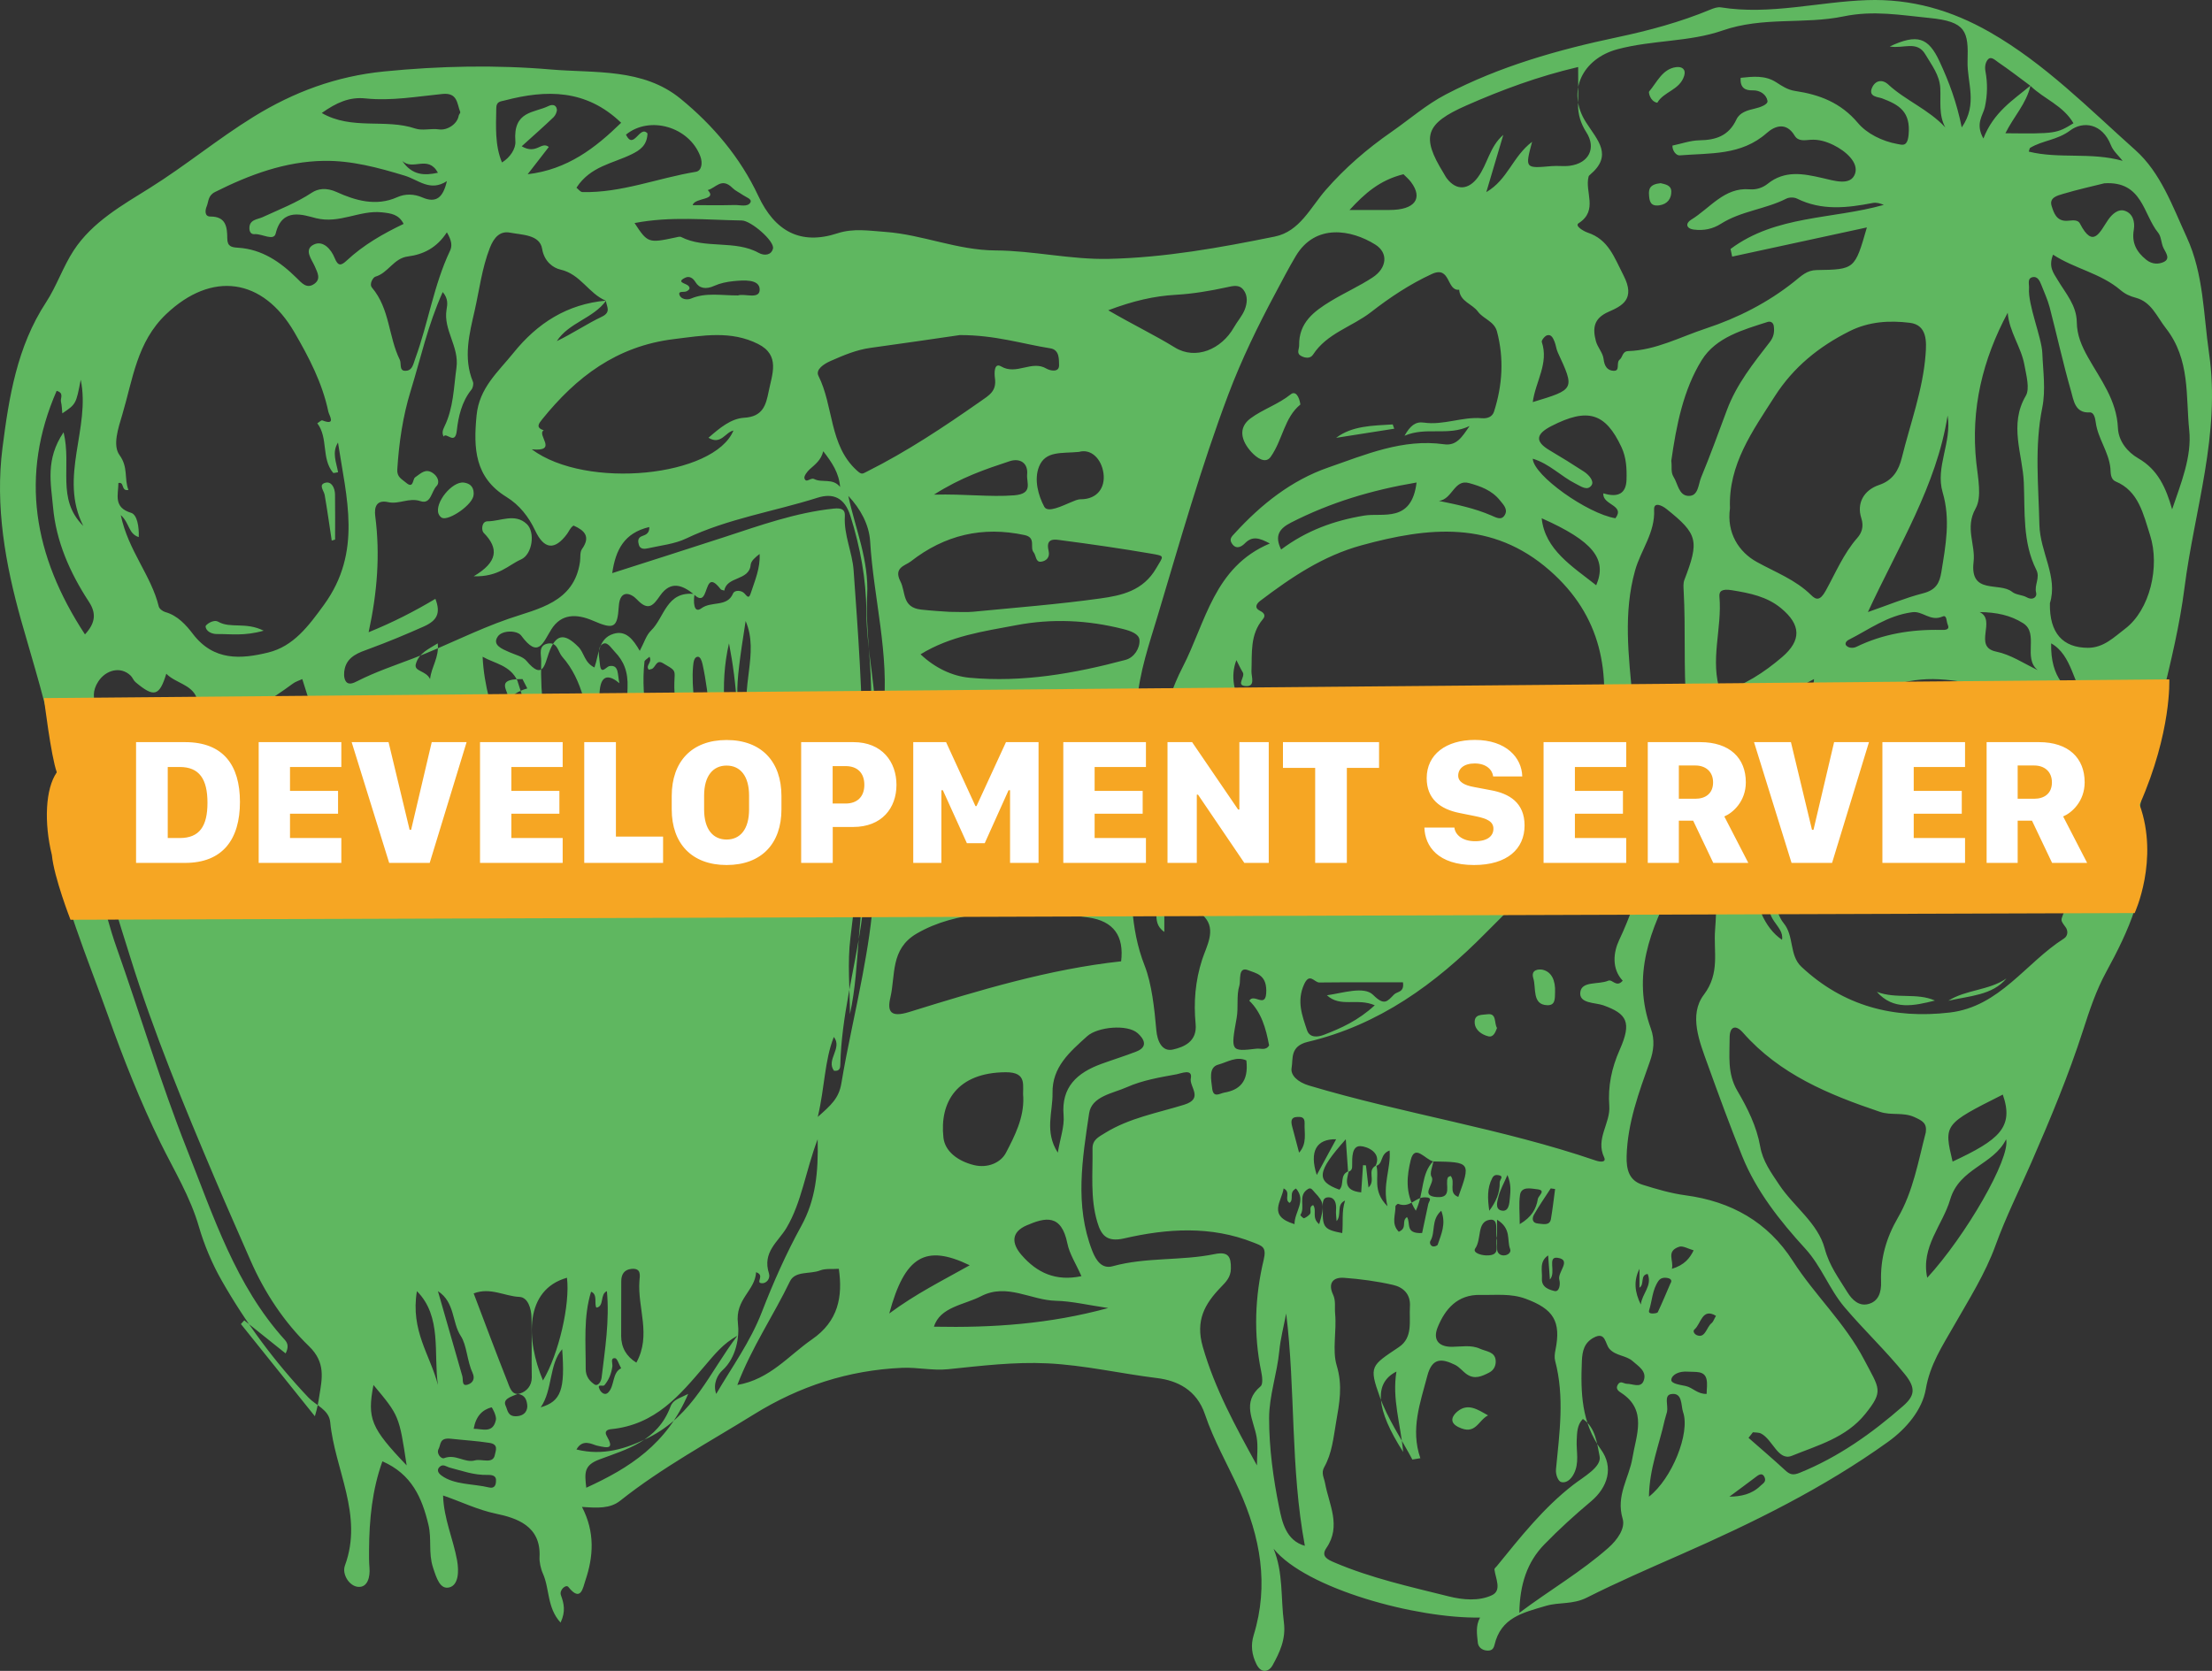
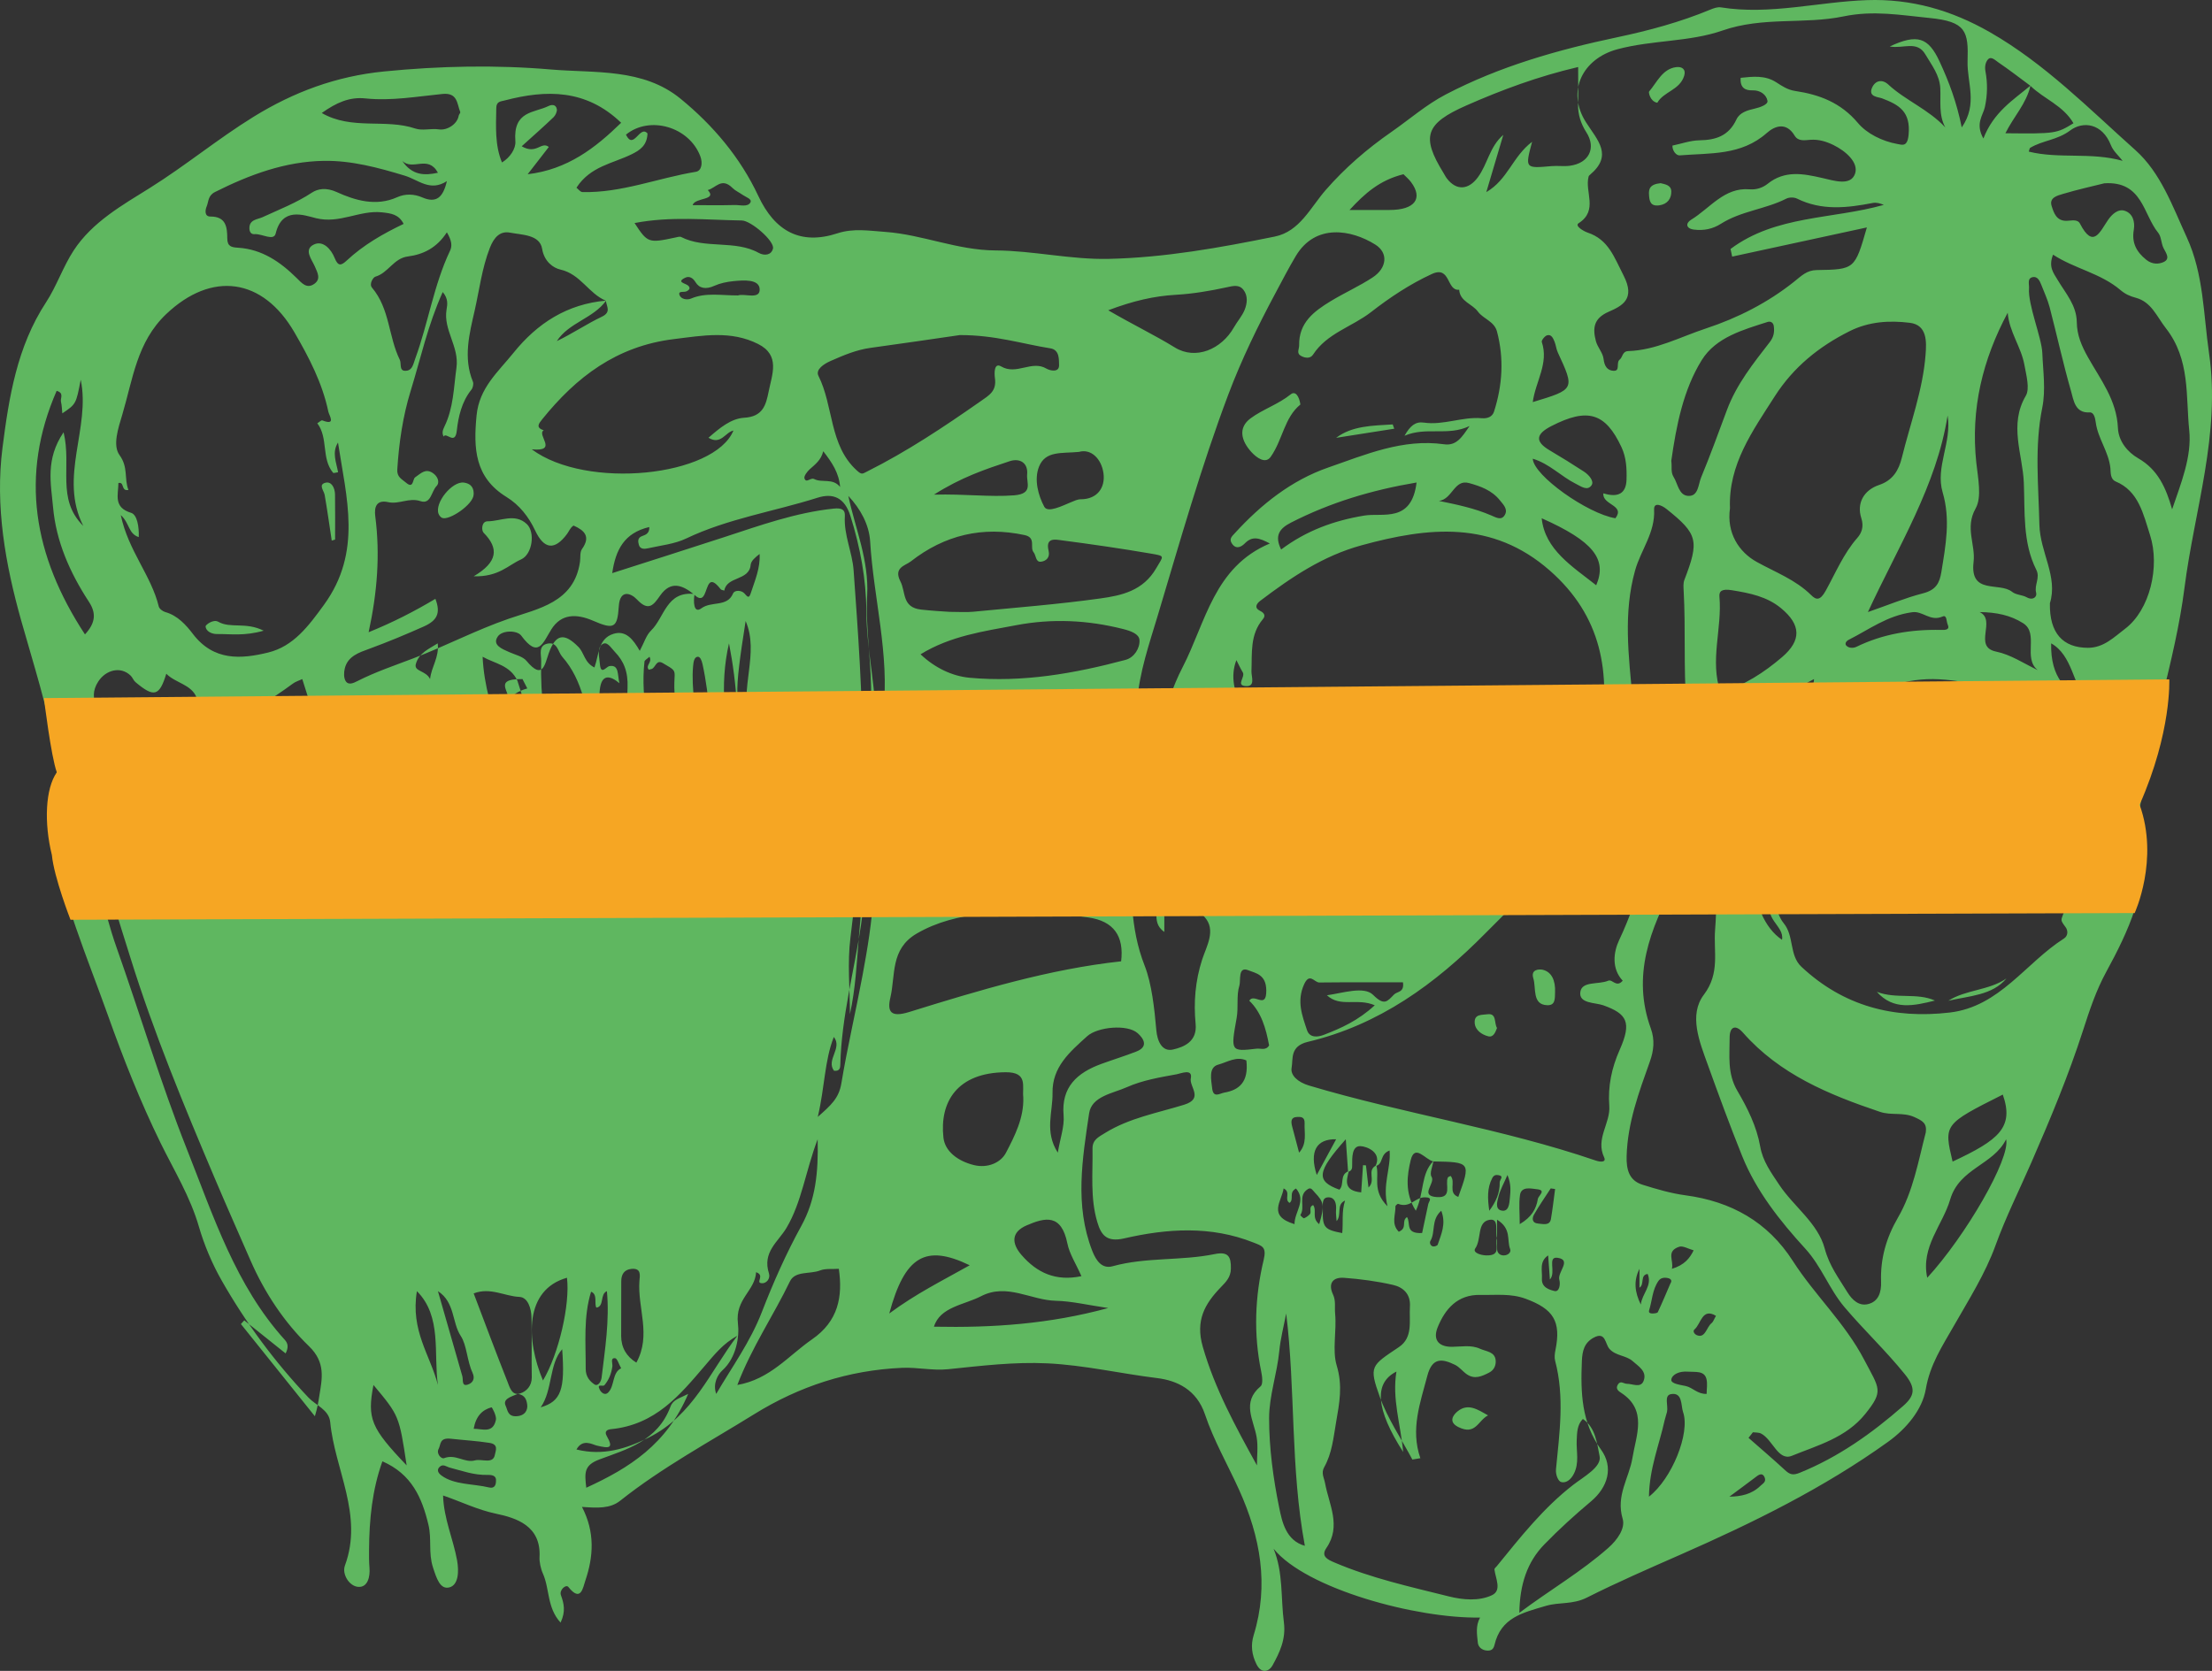
<svg xmlns="http://www.w3.org/2000/svg" width="495px" height="374px" viewBox="0 0 495 374" version="1.1">
  <rect x="0" y="0" width="495" height="374" fill="#333333" stroke="none" />
  <title>stagefright_masks_dev</title>
  <desc>Created with Sketch.</desc>
  <defs />
  <g id="Page-1" stroke="none" stroke-width="1" fill="none" fill-rule="evenodd">
    <g id="stagefright_masks_dev">
      <g id="StageFright-Assets" fill-rule="nonzero" fill="#5FB760">
        <path d="M331.211,362.056 C317.038,362.325 292.295,355.648 285.002,346.652 C287.183,351.981 286.592,357.635 287.306,363.122 C287.8,366.908 286.364,369.869 284.746,372.803 C284.05,374.065 282.329,374.813 281.179,372.519 C280.106,370.376 279.864,368.214 280.544,366.002 C284.026,354.696 282.018,343.957 277.298,333.501 C274.75,327.858 271.607,322.425 269.65,316.589 C267.796,311.063 263.416,309.009 258.941,308.459 C250.751,307.455 242.685,305.559 234.394,305.16 C226.913,304.801 219.55,305.715 212.176,306.472 C208.674,306.831 205.323,306.01 201.857,306.162 C189.876,306.693 178.881,310.276 168.764,316.548 C158.658,322.814 148.154,328.466 138.791,335.904 C136.505,337.719 133.687,337.531 130.235,337.295 C133.179,342.959 132.81,348.416 130.986,353.792 C130.451,355.362 130.001,358.744 127.191,355.214 C126.656,354.542 125.105,355.887 125.521,357.045 C126.195,358.919 126.632,360.648 125.446,363.187 C122.378,359.866 123.015,355.583 121.484,352.198 C120.994,351.117 120.679,349.566 120.735,348.536 C121.121,341.485 115.494,339.757 110.971,338.806 C106.856,337.942 103.271,336.154 99.151,334.736 C99.299,339.915 101.419,344.458 102.286,349.256 C102.754,351.86 102.553,354.776 100.576,355.303 C98.471,355.865 97.668,353.206 96.894,350.842 C95.843,347.623 96.634,344.476 95.887,341.333 C94.441,335.227 92.125,329.948 85.576,327.089 C83.288,333.438 82.623,340.157 82.586,346.987 C82.58,348.282 82.568,349.584 82.679,350.872 C82.863,352.993 82.254,355.351 80.159,355.191 C78.138,355.035 76.484,352.328 77.188,350.416 C81.36,339.098 74.916,328.993 73.893,318.298 C73.631,315.551 70.678,314.563 69.05,312.843 C61.476,304.848 54.982,296.075 49.576,286.566 C47.476,282.872 45.682,278.621 44.538,274.653 C42.575,267.835 38.92,261.93 35.918,255.8 C31.373,246.518 27.612,236.965 24.169,227.312 C19.498,214.226 13.969,201.372 11.548,187.554 C10.771,183.119 10.134,178.619 12.209,174.359 C13.143,172.444 12.756,170.753 12.431,168.798 C10.729,158.606 7.537,148.818 4.749,138.92 C1.18,126.241 -1.118,113.271 0.559,100.208 C1.999,88.975 3.779,77.63 10.307,67.667 C12.659,64.077 14.104,59.703 16.494,56.049 C20.687,49.647 27.419,45.898 33.614,42.016 C41.557,37.042 48.765,31.07 56.715,26.158 C65.727,20.59 75.247,17.053 85.953,15.993 C98.457,14.752 111.022,14.502 123.37,15.559 C133.076,16.39 143.855,15.216 152.261,22.072 C159.564,28.03 165.683,35.278 169.69,43.851 C173.39,51.764 179.129,54.928 187.398,52.224 C190.973,51.056 194.435,51.642 198.113,51.908 C206.483,52.514 214.167,56.015 222.818,56.057 C231.142,56.098 239.621,58.132 248.086,57.945 C260.636,57.667 273.007,55.445 285.279,52.948 C290.847,51.817 293.247,46.451 296.665,42.533 C301.006,37.557 305.912,33.323 311.384,29.521 C315.406,26.724 319.139,23.441 323.51,21.156 C335.633,14.819 348.629,11.144 361.95,8.329 C369.033,6.831 376.066,4.933 382.8,2.126 C383.516,1.83 384.371,1.532 385.097,1.65 C396.114,3.408 406.891,0.402 417.799,0.029 C427.685,-0.307 436.664,2.268 445.28,7.196 C457.595,14.237 467.43,24.301 477.849,33.592 C483.528,38.656 486.175,46.188 489.355,53.115 C493.151,61.384 493.069,70.325 494.34,79.077 C496.964,97.142 491.067,114.109 488.842,131.575 C486.724,148.211 480.964,163.984 478.911,180.548 C478.608,182.997 479.449,185.581 479.681,188.11 C480.67,198.955 476.316,208.408 471.372,217.461 C469.045,221.717 467.597,226.122 466.146,230.618 C462.892,240.714 458.823,250.464 454.581,260.188 C451.889,266.359 448.859,272.398 446.545,278.787 C444.264,285.088 440.574,290.904 437.229,296.773 C434.653,301.291 431.895,305.405 430.953,310.929 C430.164,315.555 426.591,319.793 422.526,322.713 C408.084,333.086 392.207,340.877 376.015,347.996 C369.001,351.083 361.915,354.163 355.131,357.582 C351.901,359.211 348.94,358.558 345.97,359.436 C340.733,360.987 335.873,362.045 334.43,368.21 C334.194,369.216 333.648,369.508 332.742,369.447 C331.63,369.37 330.805,368.658 330.708,367.697 C330.521,365.836 330.17,363.927 331.211,362.056 L331.211,362.056 Z M320.748,259.965 C318.99,259.602 316.595,255.918 315.686,259.676 C314.903,262.922 314.279,267.02 316.83,271 C318.738,267 317.91,262.721 320.773,259.88 C320.591,261.072 319.864,262.633 320.345,263.378 C321.307,264.867 317.479,267.693 321.578,267.948 C325.106,268.172 323.318,265.127 323.993,263.587 C324.079,263.393 324.424,263.319 324.615,263.208 C325.841,264.563 323.933,267.028 326.338,267.904 C329.135,260.166 329.092,260.106 320.748,259.965 L320.748,259.965 Z M307.987,260.834 C308.759,263.43 306.947,266.445 310.492,270 C309.299,265.081 311.298,261.577 310.961,257.519 C308.699,258.345 309.653,260.608 307.804,261.009 C309.311,257.994 305.93,256.585 304.412,256.54 C302.538,256.486 302.572,259.067 302.588,260.763 C302.593,261.395 302.605,262.043 301.673,262.287 C301.514,260.016 301.354,257.745 301.16,255 C294.641,262.321 294.451,264.38 299.73,266.286 C300.929,265.095 299.665,262.937 301.84,262.128 C301.257,264.316 300.673,266.502 304.608,266.893 C304.747,264.818 304.881,262.812 305.015,260.803 C305.234,260.818 305.454,260.83 305.674,260.844 C305.854,262.406 306.032,263.969 306.242,265.801 C307.991,264.162 305.731,261.988 307.987,260.834 L307.987,260.834 Z M454.37,19.213 C451.976,17.441 449.615,15.607 447.161,13.942 C446.513,13.503 445.587,12.517 444.882,13.283 C444.39,13.82 444.078,14.759 444.306,15.977 C444.797,18.584 444.767,21.252 444.172,23.976 C443.767,25.832 441.957,27.666 443.843,31 C446.149,25.061 450.501,22.401 454.382,19.157 C453.465,23.21 450.604,26.106 448.771,29.827 C459.909,29.949 460.24,29.9 464,27.585 C461.651,23.568 457.426,22.185 454.37,19.213 L454.37,19.213 Z M116.731,155.354 C116.414,154.355 116.098,153.354 115.782,152.352 C114.14,148.89 110.725,148.537 108,147 C108.602,159.914 115.397,170.628 118.032,183 C119.738,180.883 123.372,180.967 122.969,176.927 C122.204,169.3 118.598,162.613 116.731,155.354 L116.731,155.354 Z M155.432,132.956 C155.146,134.524 155.171,137.482 156.964,136.153 C159.213,134.487 162.727,135.955 164.039,132.843 C164.387,132.016 165.933,132.089 166.6,132.839 C167.275,133.596 167.593,134.036 167.995,132.803 C168.927,129.95 170.165,127.154 169.982,124 C169.054,124.714 168.058,125.54 167.979,126.439 C167.665,130.032 162.619,128.953 162.089,132.189 C161.809,132.091 161.416,132.073 161.269,131.883 C158.569,128.392 158.463,131.443 157.614,133.129 C156.986,134.377 156.074,133.816 155.328,133.062 C152.725,130.965 150.127,129.899 147.737,133.29 C146.291,135.339 145.183,137.007 142.532,134.175 C141.19,132.741 138.718,131.848 138.473,135.702 C138.161,140.576 137.405,140.969 132.71,138.936 C128.986,137.325 125.588,137.356 123.385,140.863 C121.458,143.936 120.483,147.48 116.642,142.274 C115.739,141.051 112.392,141.014 111.393,142.47 C110.069,144.397 112.382,145.265 114.02,145.991 C115.329,146.572 116.993,146.933 117.815,147.92 C121.482,152.318 121.888,148.768 122.808,146.193 C124.346,141.889 126.261,141.567 129.461,144.827 C130.756,146.146 130.764,148.3 133.024,149.401 C134.052,146.591 133.813,142.967 137.254,141.879 C140.07,140.991 141.706,143.141 143.164,145.679 C144.172,143.799 144.612,142.182 145.673,141.157 C148.724,138.208 149.103,132.238 155.432,132.956 L155.432,132.956 Z M135.635,67.284 C132.789,71.271 127.316,72.18 124.601,76.35 C128.078,74.687 131.238,72.529 134.656,70.903 C136.859,69.857 135.724,68.603 135.58,67.305 C131.724,65.72 129.921,61.35 125.416,60.341 C123.852,59.993 121.791,58.594 121.315,55.687 C120.796,52.501 116.804,52.588 114.136,52.074 C111.969,51.657 110.575,53.031 109.626,55.46 C107.839,60.034 107.276,64.877 106.214,69.546 C105.056,74.63 103.613,80.079 105.826,85.427 C106.028,85.916 105.83,86.805 105.478,87.24 C103.306,89.927 102.553,93.347 102.22,96.403 C101.85,99.797 99.819,96.566 99.277,97.726 C98.864,96.946 99.06,96.284 99.443,95.497 C101.488,91.325 101.527,86.782 102.147,82.293 C102.8,77.572 99.162,73.864 99.932,69.28 C100.111,68.209 100.367,66.863 99.07,65.372 C95.726,72.785 94.143,80.204 91.918,87.424 C90.132,93.218 89.285,99.075 88.906,105.075 C88.797,106.806 89.922,107.231 90.856,108.036 C92.581,109.517 92.302,107.237 92.911,106.829 C94.179,105.981 95.184,104.782 96.826,105.859 C97.925,106.579 98.515,107.947 97.673,108.816 C96.521,109.998 96.444,112.953 94.1,112.173 C91.524,111.314 89.317,112.938 86.868,112.396 C84.313,111.826 83.695,113.392 83.977,115.565 C85.078,124.078 84.446,132.517 82.49,141.512 C87.948,139.294 92.681,136.872 97.433,134.037 C98.649,137.215 97.854,138.882 94.84,140.225 C90.812,142.022 86.766,143.708 82.621,145.228 C80.41,146.039 77.834,146.846 77.158,149.607 C76.942,150.5 76.9,151.699 77.34,152.425 C77.947,153.428 79.082,152.908 79.979,152.45 C84.046,150.376 88.412,148.922 92.635,147.304 C99.779,144.572 106.544,141.017 113.808,138.504 C120.391,136.228 128.48,134.879 129.79,125.757 C129.93,124.79 129.732,123.597 130.239,122.889 C132.23,120.096 130.798,118.722 128.353,117.636 C127.606,118.09 127.356,118.895 126.889,119.524 C124.081,123.294 121.73,122.933 119.745,118.724 C118.31,115.68 116.247,113.027 113.323,111.228 C106.21,106.849 105.937,100.323 106.648,92.982 C107.244,86.817 111.435,83.287 114.883,79.006 C120.27,72.315 126.93,68.056 135.635,67.284 L135.635,67.284 Z M276.797,159.692 C275.802,170.452 279.108,179.579 286.068,187.136 C292.324,193.924 306.138,200.061 311.342,198.845 C309.511,198.405 307.58,198.295 306.451,196.52 C307.277,195.269 308.276,195.373 309.08,195.902 C312.837,198.376 317.659,198.326 321.444,198.756 C325.901,199.262 330.966,195.128 335.605,192.685 C338.946,190.926 340.087,185.43 345.476,186.748 C346.053,186.889 349.2,185.829 349.125,183.552 C349.064,181.725 346.871,183.29 345.982,182.026 C351.503,177.615 356.583,173.188 358.008,165.259 C360.654,150.528 358.36,137.827 346.796,127.69 C333.91,116.396 319.619,117.965 304.68,122.056 C296.044,124.421 288.974,129.209 282.023,134.477 C281.215,135.089 280.58,136.044 281.981,136.731 C282.921,137.192 283.266,137.811 282.612,138.583 C279.688,142.033 280.204,146.198 280.05,150.269 C280.005,151.477 281.071,153.841 278.576,153.546 C276.606,153.316 278.724,151.497 278.106,150.487 C277.556,149.586 277.122,148.612 276.681,147.755 C273.702,155.425 281.623,161.527 278.921,169.296 C278.214,166.096 277.505,162.895 276.797,159.692 L276.797,159.692 Z M396.584,201.005 C397.615,203.35 398.035,205.293 399.151,206.64 C401.536,209.519 400.346,213.797 403.125,216.4 C412.555,225.231 423.768,228.096 436.292,226.639 C447.478,225.341 453.296,215.521 461.867,210.073 C462.816,209.468 462.798,208.29 462.24,207.536 C460.99,205.846 461.211,206.026 461.766,204.441 C463.029,200.825 467.08,199.359 468.091,195.672 C469.782,189.497 468.847,183.446 467.451,177.311 C463.823,161.359 449.514,152.917 433.94,152.044 C426.568,151.631 420.043,154.172 413.967,157.849 C408.145,161.373 401.888,164.012 399.584,172.209 C398.678,175.434 397.169,179.016 396.324,182.559 C396.042,183.745 395.76,184.709 394.529,185.561 C394.408,184.193 394.358,183.197 395.001,182.148 C395.495,181.34 395.713,180.301 394.706,179.532 C390.475,188.041 390.757,205.012 398.779,210.351 C399.374,207.136 394.22,205.664 396.584,201.005 L396.584,201.005 Z M349.693,191.898 C346.976,192.557 345.9,193.893 345.076,195.06 C341.462,200.182 336.892,204.333 332.518,208.777 C321.186,220.293 308.555,229.428 292.685,233.193 C288.603,234.162 289.402,237.01 289.035,239.02 C288.737,240.648 290.375,242.214 292.93,242.978 C314.12,249.308 336.109,252.587 357.063,259.756 C358.127,260.121 359.518,260.214 358.967,259.046 C357.001,254.863 360.419,251.43 360.126,247.535 C359.797,243.167 360.633,239.079 362.461,234.965 C365.207,228.779 364.065,226.921 358.814,225.026 C356.975,224.361 353.223,224.683 353.653,221.987 C354.042,219.543 357.762,220.429 359.891,219.511 C360.835,219.103 361.7,221.161 363.131,219.511 C360.593,216.813 361.066,213.088 362.328,210.431 C367.353,199.87 369.504,188.119 374.719,177.95 C378.353,170.863 377.841,164.286 377.363,157.786 C376.733,149.232 377.239,140.721 376.768,132.211 C376.725,131.41 376.652,130.525 376.927,129.807 C380.312,121.029 379.925,119.526 372.961,113.954 C371.79,113.018 370.067,112.333 370.155,114.08 C370.412,119.232 367.179,123.115 365.903,127.675 C363.242,137.174 364.428,146.647 365.373,156.658 C366.818,152.294 368.295,154.722 368.591,156.546 C369.147,159.998 369.539,163.605 368.283,167.043 C367.783,168.404 368.115,170.861 365.846,170.533 C364.049,170.273 365.717,167.849 364.139,166.475 C364.669,169.294 361.106,171.605 364.671,174.396 C366.123,175.531 360.731,184.023 359.145,183.173 C356.392,181.704 356.685,183.607 356.208,184.892 C353.551,192.018 349.34,198.088 343.687,203.234 C344.597,199.254 346.316,195.699 349.693,191.898 L349.693,191.898 Z M438.996,28.522 C442.656,23.264 440.154,18.421 440.302,13.721 C440.516,6.983 439.987,4.827 431.75,4.02 C425.324,3.391 419.281,2.274 412.528,3.672 C403.722,5.498 394.523,3.67 385.427,6.841 C378.05,9.414 369.738,8.934 361.936,11.028 C354.231,13.096 350.422,20.372 354.935,27.405 C357.523,31.439 361.001,34.748 355.806,39.121 C355.682,39.226 355.541,39.362 355.501,39.511 C354.567,42.902 357.729,47.097 353.271,49.958 C352.304,50.578 354.457,51.787 355.269,52.058 C359.959,53.617 361.208,57.561 363.316,61.655 C366.043,66.955 362.997,68.462 359.977,69.786 C356.606,71.266 356.378,73.456 357.12,76.325 C357.48,77.722 358.683,78.944 358.844,80.327 C359.031,81.958 359.67,82.917 361.074,82.997 C362.673,83.085 361.558,81.178 362.466,80.478 C363.139,79.958 363.017,78.628 364.364,78.586 C370.564,78.383 376.009,75.415 381.759,73.519 C388.921,71.155 395.611,67.733 401.473,63.06 C403.185,61.693 404.324,60.486 406.552,60.45 C415.076,60.316 415.074,60.272 417.77,50.905 C407.541,53.122 397.581,55.279 387.623,57.437 C387.501,56.869 387.379,56.299 387.257,55.729 C397.396,48.143 410.09,49.103 421.558,45.857 C420.693,45.492 419.865,45.283 419.1,45.429 C413.366,46.536 407.687,47.2 402.145,44.459 C401.484,44.132 400.401,44.13 399.746,44.461 C395.046,46.846 389.621,47.223 385.108,50.088 C383.242,51.274 381.234,51.662 379.085,51.393 C377.232,51.163 377.187,49.945 378.44,49.182 C382.652,46.626 385.853,41.896 391.513,42.374 C393.088,42.508 394.494,41.995 395.581,41.127 C399.431,38.051 403.569,38.88 407.751,39.832 C410.42,40.437 414.158,41.707 415.124,38.868 C415.967,36.387 413.047,33.807 410.276,32.455 C408.627,31.653 407.01,31.175 405.168,31.288 C403.927,31.364 402.428,31.734 401.597,30.353 C399.744,27.269 397.19,28.153 395.381,29.758 C389.633,34.861 382.632,34.224 375.887,34.777 C375.134,34.84 374.234,33.803 374.253,32.589 C376.271,32.17 378.279,31.437 380.296,31.405 C383.956,31.349 386.864,30.425 388.583,26.726 C389.308,25.167 391.076,24.674 392.626,24.322 C393.88,24.037 395.666,23.404 395.528,22.581 C395.304,21.235 393.955,20.171 392.221,20.223 C390.594,20.272 389.35,19.716 389.525,17.419 C392.262,17.128 394.983,16.812 397.467,18.409 C398.82,19.278 399.994,20.1 401.754,20.366 C407.101,21.173 411.899,22.931 415.771,27.531 C417.774,29.911 421.21,31.625 424.598,32.231 C425.67,32.422 426.832,32.939 427.101,30.213 C427.616,24.953 424.944,23.448 421.147,22.007 C420.335,21.699 418.024,21.709 418.919,19.647 C419.633,18.004 421.194,17.656 422.553,18.914 C426.425,22.497 431.49,24.423 435.315,28.514 C433.779,25.666 434.349,22.663 434.194,19.722 C434.039,16.787 432.281,14.592 430.863,12.187 C428.977,8.987 425.97,10.965 422.881,10.403 C429.077,7.511 431.524,8.362 434.045,13.786 C436.137,18.291 437.883,22.943 438.996,28.522 L438.996,28.522 Z M314.301,97.536 C315.586,95.277 316.759,94.319 318.634,94.594 C323.019,95.232 327.204,93.243 331.569,93.61 C332.814,93.713 333.945,93.343 334.336,92.117 C336.218,86.218 336.595,80.243 334.994,74.2 C334.386,71.903 331.942,71.4 330.726,69.741 C329.45,67.997 326.718,67.509 326.533,64.851 C323.668,65.2 324.665,59.376 320.425,61.327 C315.493,63.594 310.933,66.644 306.829,69.841 C302.587,73.147 296.939,74.577 293.828,79.384 C293.245,80.287 292.12,80.182 291.186,79.69 C290.035,79.084 290.738,78.182 290.722,77.295 C290.63,72.221 294.037,69.695 297.736,67.436 C300.826,65.55 304.172,64.074 307.188,62.086 C310.392,59.974 310.71,56.593 307.769,54.749 C302.419,51.391 294.367,49.955 289.976,57.302 C288.367,59.994 286.934,62.791 285.449,65.558 C281.501,72.92 277.802,80.538 274.898,88.238 C268.784,104.441 264.06,121.181 259.075,137.796 C257.17,144.144 255.011,150.274 254.426,157.234 C253.489,168.357 252.853,179.442 253.029,190.558 C253.165,199.117 252.782,207.572 256.144,216.133 C257.723,220.151 258.335,225.682 258.765,230.612 C258.975,233.039 260.053,235.468 262.465,234.923 C264.942,234.362 267.929,233.14 267.556,229.204 C267.092,224.334 267.469,219.566 269.021,214.767 C269.98,211.808 272.229,208.143 269.53,205.224 C266.066,201.479 264.052,196.852 260.552,192.128 L260.552,208.595 C258.763,207.335 258.807,205.895 258.748,204.424 C258.38,195.256 257.968,185.96 258.311,176.93 C258.659,167.737 260.177,157.994 264.636,149.36 C269.838,139.285 271.641,126.912 284.162,121.649 C281.823,120.399 280.263,119.905 278.576,121.615 C278.116,122.081 276.809,123.221 275.751,121.769 C274.931,120.645 275.668,120.067 276.345,119.326 C282.23,112.888 289.007,107.496 297.233,104.644 C305.568,101.753 313.912,98.145 323.153,99.442 C325.927,99.831 327.135,97.882 328.862,95.356 C323.96,97.7 319.221,95.437 314.301,97.536 L314.301,97.536 Z M75.655,105.702 C75.136,105.764 74.65,105.951 74.538,105.817 C71.869,102.625 73.504,98.009 71.006,94.744 C71.393,94.516 71.888,94.003 72.149,94.104 C75.288,95.327 73.659,93.008 73.478,92.148 C72.122,85.704 69.161,80.031 65.867,74.357 C58.803,62.196 47.388,60.608 37.178,70.316 C30.637,76.536 29.724,84.871 27.379,92.763 C26.468,95.825 25.15,99.671 26.752,101.87 C28.763,104.635 27.745,107.189 28.744,109.661 C27.01,110.021 27.926,107.785 26.495,108.115 C26.483,110.736 25.298,113.568 29.339,114.788 C30.697,115.198 31.139,117.915 31.051,120.22 C28.703,119.483 29.012,117.061 27.03,115.298 C28.699,123.271 33.842,128.793 35.529,135.754 C35.654,136.273 36.425,136.846 36.997,137.003 C39.734,137.752 41.685,139.948 43.145,141.868 C47.827,148.023 53.979,147.524 60.003,146.057 C65.661,144.679 69.029,140.159 72.526,135.336 C81.105,123.505 77.502,111.341 75.636,99.057 C74.227,101.297 75.268,103.487 75.655,105.702 L75.655,105.702 Z M317.846,326.39 C317.249,326.491 316.654,326.592 316.058,326.691 C313.584,322.031 310.529,317.568 308.77,312.66 C306.294,305.744 306.806,305.716 313.042,301.524 C316.273,299.352 315.306,295.65 315.513,292.43 C315.693,289.643 314.002,288.116 311.702,287.594 C308.122,286.78 304.436,286.282 300.767,286.015 C298.19,285.83 297.167,287.336 298.303,289.752 C298.969,291.163 298.635,292.597 298.772,294.021 C299.147,297.916 298.096,302.223 299.117,305.605 C300.509,310.223 299.726,314.048 298.981,318.393 C298.387,321.855 298.079,325.287 296.335,328.392 C295.587,329.719 296.294,330.746 296.521,331.984 C297.401,336.775 300.209,341.554 296.815,346.494 C295.539,348.351 297.077,349.073 298.59,349.72 C306.841,353.247 315.603,355.173 324.26,357.336 C327.306,358.096 330.968,358.441 333.883,357.05 C336.138,355.975 334.664,353.299 334.426,351.293 C334.399,351.065 334.766,350.785 334.965,350.541 C340.23,344.076 345.375,337.519 352.076,332.337 C354.459,330.496 358.464,328.334 357.956,325.926 C357.394,323.261 357.122,319.579 354.215,317.603 C352.917,318.935 352.915,320.619 352.833,322.392 C352.718,324.898 353.479,327.445 352.163,329.943 C351.468,331.266 350.418,332.008 349.356,331.732 C348.741,331.572 348.073,330.165 348.2,328.852 C348.979,320.764 350.145,312.662 348.007,304.585 C347.808,303.839 347.921,302.961 348.079,302.181 C349.381,295.749 347.632,292.998 341.41,290.702 C338.036,289.455 334.672,289.921 331.294,289.841 C326.179,289.718 323.397,292.958 321.716,297.098 C320.689,299.624 321.648,301.473 324.926,301.457 C327.017,301.449 329.174,300.969 331.207,301.895 C332.581,302.52 334.549,302.534 334.703,304.52 C334.783,305.534 334.397,306.629 333.259,307.218 C331.632,308.059 330,308.809 328.255,307.613 C327.323,306.974 326.603,305.982 325.611,305.496 C322.704,304.078 320.494,303.792 319.404,307.958 C317.819,314.009 315.603,319.895 317.846,326.39 L317.846,326.39 Z M392.267,320.588 C391.939,321.003 391.61,321.418 391.282,321.835 C394.013,324.237 396.786,326.594 399.457,329.065 C400.507,330.034 401.194,330.281 402.731,329.66 C411.39,326.152 418.866,320.846 425.858,314.722 C428.427,312.472 428.828,310.771 426.278,307.611 C422.022,302.333 417.11,297.72 412.751,292.569 C409.336,288.534 407.609,283.447 403.973,279.473 C398.322,273.295 392.995,266.57 389.854,258.747 C387.139,251.994 384.613,245.12 382.144,238.256 C380.345,233.253 377.842,227.196 381.291,222.644 C384.968,217.788 383.418,212.97 383.804,208.11 C384.215,202.957 384.002,197.808 384.702,192.604 C386.551,178.866 392.269,167.254 401.389,157.126 C402.836,155.52 405.874,155.266 405.939,152 C398.358,155.857 392.456,161.924 384.607,164.671 C382.871,165.28 382.75,166.698 383.406,168.661 C384.811,172.865 384.177,177.44 381.542,180.638 C378.894,183.86 377.926,187.404 377.278,191.104 C376.841,193.603 375.803,195.684 374.692,197.771 C369.261,207.983 365.133,218.397 369.418,230.197 C370.347,232.756 370.076,235.168 369.218,237.574 C366.765,244.468 364.206,251.309 364.006,258.796 C363.928,261.779 364.548,264.233 367.552,265.176 C370.704,266.163 373.919,267.111 377.178,267.547 C387.356,268.908 395.577,273.462 401.226,282.282 C406.124,289.928 412.841,296.077 417.166,304.349 C420.571,310.865 421.609,311.27 417.393,316.5 C413.099,321.829 406.762,323.497 400.99,325.85 C397.901,327.109 396.696,322.185 394.07,320.864 C393.55,320.603 392.872,320.672 392.267,320.588 L392.267,320.588 Z M387.134,113.758 C386.346,119.275 389.111,123.553 393.113,125.771 C397.309,128.099 401.797,129.739 405.331,133.232 C406.384,134.273 407.281,134.527 408.547,132.244 C410.753,128.267 412.534,123.935 415.62,120.409 C416.49,119.416 417.186,118.024 416.521,115.966 C415.447,112.649 417.063,109.705 420.517,108.545 C423.582,107.516 424.9,105.262 425.595,102.438 C427.488,94.754 430.316,87.26 430.908,79.315 C431.11,76.607 431.333,72.739 427.382,72.254 C422.832,71.694 418.242,71.951 413.883,74.136 C407.027,77.572 401.317,82.19 397.14,88.729 C392.189,96.481 386.738,103.998 387.134,113.758 L387.134,113.758 Z M430.951,253.47 C431.242,251.404 430.209,250.864 428.423,250.049 C425.86,248.881 423.269,249.731 420.697,248.864 C409.242,245.009 398.273,240.487 390.044,231.141 C388.303,229.162 387.054,229.902 387.058,232.251 C387.067,236.274 386.489,240.257 388.798,244.18 C391.05,248.01 393.107,252.132 393.895,256.618 C394.478,259.941 396.324,262.435 398.142,265.173 C401.41,270.095 406.815,273.756 408.34,279.483 C409.36,283.315 411.461,286.072 413.377,289.194 C414.53,291.074 416.045,292.373 418.012,291.904 C420.34,291.347 421.032,289.302 420.946,286.87 C420.772,281.762 422.079,277.094 424.711,272.563 C428.123,266.693 429.266,259.941 430.951,253.47 L430.951,253.47 Z M119,100.575 C131.24,109.68 159.86,106.68 164.129,96.368 C162.309,96.729 161.356,99.67 158.54,97.986 C161.044,95.818 163.536,93.685 166.564,93.503 C170.695,93.255 171.397,90.69 172.001,87.668 C172.778,83.772 174.662,79.521 169.651,76.996 C163.562,73.927 157.288,75.106 150.778,75.905 C137.98,77.475 128.963,84.385 121.334,93.849 C120.585,94.777 119.806,95.728 121.678,96.308 C119.982,97.301 125.086,101.156 119,100.575 L119,100.575 Z M458.726,135.02 C458.59,141.762 461.681,144.992 467.232,145 C470.767,145.006 473.095,142.593 475.531,140.756 C481.124,136.533 483.386,126.8 481.144,119.795 C479.607,114.991 478.562,109.921 473.468,107.779 C472.178,107.239 472.353,105.65 472.267,104.811 C471.881,101.075 469.46,98.165 468.986,94.545 C468.844,93.47 468.545,92.253 467.622,92.31 C464.329,92.506 464.042,89.588 463.447,87.519 C461.671,81.326 460.294,75.003 458.664,68.757 C458.217,67.044 457.444,65.426 456.809,63.769 C456.445,62.821 455.93,61.806 454.866,62.032 C453.589,62.301 454.122,63.624 454.054,64.51 C453.766,68.16 456.9,75.592 457.03,79.025 C457.182,83.01 457.829,87.248 457.011,91.287 C455.251,99.977 456.181,108.654 456.373,117.402 C456.509,123.625 460.58,129.075 458.726,135.02 L458.726,135.02 Z M214.789,75 C209.118,75.818 201.963,76.889 194.797,77.864 C191.634,78.296 188.736,79.537 185.843,80.809 C184.427,81.434 182.43,82.696 183.153,84.131 C186.562,90.911 185.536,99.614 191.68,105.248 C192.864,106.332 192.935,106.088 194.13,105.49 C202.974,101.056 211.193,95.579 219.328,89.889 C221.384,88.452 223.056,87.563 222.643,84.62 C222.499,83.584 222.422,81.073 224.029,82.016 C227.49,84.054 230.868,80.539 234.189,82.514 C234.969,82.978 237.093,83.462 236.997,81.672 C236.941,80.622 237.193,78.304 235.046,77.967 C228.799,76.981 222.699,74.984 214.789,75 L214.789,75 Z M250.886,215.175 C251.558,209.585 249.289,206.152 243.498,205.35 C235.612,204.259 227.691,203.43 219.764,204.492 C214.668,205.175 209.705,206.287 205.098,208.988 C199.207,212.444 200.42,218.273 199.25,223.269 C198.519,226.393 199.236,227.829 203.48,226.511 C219.139,221.646 234.87,216.898 250.886,215.175 L250.886,215.175 Z M281.276,328 C281.276,325.899 281.56,323.751 281.215,321.707 C280.559,317.818 277.78,313.92 282.089,310.307 C282.679,309.814 282.459,308.079 282.233,306.997 C280.495,298.613 280.821,290.2 282.785,281.994 C283.482,279.072 282.424,278.882 280.487,278.113 C270.946,274.318 261.181,274.981 251.562,277.192 C247.557,278.111 246.395,276.337 245.561,273.559 C243.946,268.19 244.57,262.632 244.481,257.134 C244.448,255.125 245.797,254.52 247.263,253.611 C252.72,250.225 259.014,249.121 264.988,247.271 C269.435,245.894 266.103,243.241 266.481,241.373 C266.938,239.12 264.262,240.28 263.373,240.442 C259.575,241.137 255.641,241.792 252.166,243.347 C249.054,244.738 244.29,245.362 243.723,249.194 C242.21,259.415 240.46,269.768 244.415,279.956 C245.289,282.209 246.615,284.077 248.977,283.424 C256.477,281.352 264.289,282.246 271.804,280.707 C274.872,280.079 275.505,281.264 275.447,283.983 C275.405,285.885 274.357,286.923 273.217,288.101 C269.589,291.855 267.475,295.56 269.155,301.434 C271.845,310.839 276.478,319.274 281.276,328 L281.276,328 Z M204,201 C211.486,199.793 218.066,198.384 224.796,198.183 C232.423,197.954 240.224,196.275 247.623,198.401 C253.315,200.036 251.872,196.604 251.621,193.917 C251.361,191.106 250.162,188.633 250.429,185.465 C251.073,177.866 251.112,170.204 253,162 C251.741,162.787 251.316,163.001 250.952,163.293 C250.445,163.702 250.051,164.334 249.489,164.586 C241.303,168.256 237.305,174.938 236.193,183.904 C235.926,186.057 235.863,189.773 233.624,189.628 C230.802,189.446 231.62,185.85 231.396,183.494 C231.212,181.571 232.411,178.914 230.516,177.898 C228.527,176.829 226.581,179.155 224.519,179.682 C224.11,179.787 223.849,180.408 223.453,180.681 C215.824,185.904 211.033,193.997 204,201 L204,201 Z M201,190.998 C204.004,191.093 205.174,188.039 207.464,186.87 C215.126,182.96 222.315,178.27 228.619,171.931 C233.547,166.976 238.287,161.31 245.827,160.83 C246.859,160.765 248.221,160.02 248.785,158.547 C249.105,157.713 250.115,156.872 249.989,156.223 C249.771,155.097 248.569,155.163 247.585,155.132 C236.023,154.782 224.441,154.889 213.282,158.499 C209.08,159.859 203.83,161.734 202.93,167.18 C201.638,174.994 201.584,183.049 201,190.998 L201,190.998 Z M212.498,136.95 C214.707,136.95 216.237,137.075 217.745,136.929 C227.251,136.005 236.78,135.27 246.238,133.95 C250.991,133.286 255.816,132.263 258.761,127.151 C260.351,124.394 260.835,124.476 257.612,123.925 C250.932,122.779 244.222,121.806 237.504,120.931 C236.16,120.755 233.922,120.263 234.652,123.274 C235.021,124.792 234.104,125.578 232.963,125.726 C231.731,125.887 231.878,124.316 231.292,123.605 C230.397,122.517 231.929,120.335 229.284,119.766 C219.887,117.745 211.406,119.726 203.795,125.679 C202.603,126.612 199.886,127.016 201.497,130.14 C202.73,132.532 201.799,135.963 206.133,136.445 C208.487,136.707 210.829,136.845 212.498,136.95 L212.498,136.95 Z M486.08,114 C488.031,108.222 490.521,102.236 489.904,96.285 C489.111,88.629 490.159,80.487 484.688,73.478 C482.598,70.801 481.451,67.585 477.935,66.647 C476.652,66.304 475.592,65.839 474.533,64.938 C470.044,61.116 464.27,60.167 459.43,57 C458.358,59.75 459.511,61.065 460.491,62.71 C462.238,65.643 464.697,68.342 464.744,72.11 C464.778,75.056 465.848,77.479 467.27,80.011 C470.056,84.967 473.672,89.554 473.948,95.784 C474.08,98.794 476.133,101.224 478.496,102.584 C482.911,105.122 484.688,109.17 486.08,114 L486.08,114 Z M449.281,70 C443.679,80.48 440.966,91.516 442.253,103.542 C442.62,106.984 443.549,111.244 442.099,113.815 C439.659,118.138 442.112,121.855 441.647,125.77 C440.76,133.23 447.428,130.19 450.271,132.476 C451.151,133.184 452.556,133.132 453.574,133.71 C454.915,134.474 455.892,133.587 455.652,132.692 C455.174,130.902 456.61,129.369 455.678,127.524 C452.598,121.417 453.157,114.5 452.889,108.013 C452.624,101.657 449.511,95.095 453.336,88.582 C454.264,87.001 453.453,84.052 453.018,81.66 C452.287,77.632 449.618,74.289 449.281,70 L449.281,70 Z M90.322,50.114 C89.238,47.969 87.534,47.756 85.487,47.53 C80.481,46.979 75.989,50.163 70.699,48.832 C67.882,48.122 63.135,46.314 61.691,52.264 C61.259,54.045 58.598,52.268 56.959,52.412 C56.175,52.479 55.838,51.875 55.812,51.166 C55.741,49.114 57.621,49.134 58.774,48.602 C62.499,46.882 66.305,45.42 69.794,43.12 C71.086,42.266 72.952,41.896 75.363,42.994 C79.401,44.832 84.138,46.28 88.877,44.143 C90.672,43.334 92.661,43.391 94.502,44.19 C97.672,45.568 99.172,44.145 100,40.54 C96.253,42.984 93.628,40.247 90.585,39.324 C84.689,37.535 78.69,35.908 72.479,36.004 C63.785,36.14 55.842,39.107 48.133,42.968 C46.502,43.785 46.718,45.086 46.247,46.205 C45.908,47.01 45.712,48.476 47.083,48.468 C50.596,48.447 50.843,50.865 50.857,53.331 C50.867,55.193 51.814,55.356 53.278,55.448 C58.614,55.783 62.735,58.617 66.404,62.247 C67.539,63.367 68.643,64.725 70.321,63.544 C71.852,62.466 71.09,61.106 70.472,59.673 C69.79,58.087 67.864,55.84 70.265,54.718 C72.302,53.764 74.097,55.767 74.896,57.759 C75.645,59.624 76.332,59.492 77.592,58.314 C81.339,54.815 85.745,52.304 90.322,50.114 L90.322,50.114 Z M70.463,317 C71.071,315.011 71.256,313.683 71.448,312.489 C72.079,308.582 72.926,304.984 69.152,301.333 C63.636,295.999 59.218,289.384 56.014,282.027 C53.348,275.909 50.634,269.816 48.03,263.669 C41.16,247.468 34.443,231.261 29.179,214.357 C26.438,205.552 23.578,196.806 21.441,187.804 C20.107,182.191 20.954,180.018 26.049,178.208 C28.522,177.331 30.793,176.11 33.086,174.908 C34.402,174.216 36.804,173.865 35.397,171.281 C34.177,169.04 32.466,170.247 31.023,171.096 C28.399,172.642 26.009,174.901 23.22,175.809 C17.459,177.68 17.209,177.703 18.941,183.377 C19.126,183.981 19.022,184.683 19.176,185.302 C21.43,194.285 23.056,203.523 26.118,212.183 C31.406,227.142 35.946,242.379 41.793,257.151 C47.776,272.266 52.747,287.771 63.726,299.892 C64.45,300.69 64.606,301.577 63.915,302.94 C60.797,300.444 57.728,297.99 54.66,295.535 C54.41,295.81 54.16,296.085 53.91,296.36 C59.278,303.053 64.646,309.745 70.463,317 L70.463,317 Z M353.157,15 C344.199,17.094 336.093,20.109 328.205,23.578 C318.878,27.677 318.023,30.597 323.024,38.71 C323.28,39.123 323.489,39.569 323.786,39.952 C325.937,42.748 328.644,42.508 330.723,39.676 C332.921,36.681 333.318,32.857 336.408,30.186 C335.205,34.24 334.002,38.294 332.607,43 C337.433,40.188 338.465,35.065 342.852,31.737 C341.257,37.728 341.255,37.707 347.22,37.181 C348.561,37.062 349.941,37.28 351.268,37.106 C355.638,36.536 357.236,33.09 354.982,29.595 C353.769,27.713 353.083,25.593 353.14,23.296 C353.207,20.599 353.157,17.898 353.157,15 L353.157,15 Z M340,361 C346.903,355.837 353.817,351.837 359.909,346.46 C361.974,344.64 363.745,342.057 363.119,339.963 C361.55,334.716 364.573,330.827 365.309,326.307 C366.128,321.303 368.692,315.635 362.835,311.794 C362.326,311.459 361.393,310.927 362.059,309.884 C362.67,308.928 363.375,309.743 364.052,309.735 C365.339,309.72 367.168,310.767 367.813,309.065 C368.622,306.926 366.618,305.803 365.389,304.691 C363.894,303.336 361.587,303.543 360.148,301.903 C359.165,300.787 359.336,297.945 356.63,299.411 C354.509,300.559 354.082,302.404 353.988,304.679 C353.697,311.706 353.897,318.431 358.263,324.449 C361.148,328.424 359.802,332.892 356.027,336.061 C352.406,339.102 348.876,342.302 345.56,345.718 C341.763,349.629 340.086,354.641 340,361 L340,361 Z M206,146.451 C209.235,149.516 213.114,151.345 216.974,151.702 C228.798,152.793 240.431,150.761 251.877,147.698 C253.799,147.185 255.12,145.105 254.991,143.251 C254.898,141.894 253.062,141.231 251.333,140.795 C243.368,138.782 235.451,138.412 227.381,139.941 C220.095,141.321 212.733,142.32 206,146.451 L206,146.451 Z M137,128.283 C145.615,125.519 153.835,122.914 162.033,120.238 C170.056,117.62 177.983,114.751 186.523,113.844 C188.429,113.641 189.147,114.112 189.061,115.511 C188.799,119.734 190.733,123.623 191.02,127.659 C192.006,141.512 193.063,155.405 192.975,169.276 C192.887,182.822 192.02,196.389 190.311,209.893 C189.6,215.517 190.193,221.294 190.193,227 C191.46,221.271 191.716,215.539 192.19,209.827 C193.459,194.533 195.316,179.266 195.96,163.95 C196.339,154.919 193.908,145.936 193.866,136.752 C193.835,129.706 192.509,122.5 190.319,115.523 C188.994,111.295 186.367,110.322 182.929,111.412 C173.15,114.511 162.87,116.079 153.527,120.544 C150.953,121.773 147.891,122.073 145.034,122.72 C144.268,122.893 143.261,122.99 142.972,121.973 C142.762,121.237 142.626,120.357 143.712,119.984 C144.585,119.686 145.365,119.315 145.296,117.965 C139.635,119.295 137.764,123.117 137,128.283 L137,128.283 Z M374,103.15 C374.197,104.517 373.827,105.648 374.512,106.745 C375.486,108.302 375.672,110.86 377.765,110.994 C380.077,111.143 380.025,108.44 380.669,106.883 C382.73,101.911 384.564,96.829 386.452,91.775 C388.628,85.954 392.389,81.289 396.045,76.565 C396.946,75.4 397.124,74.275 396.929,72.945 C396.808,72.136 396.143,71.87 395.56,72.058 C390.079,73.821 383.995,75.481 380.813,80.604 C376.668,87.275 375.102,95.384 374,103.15 L374,103.15 Z M183,250 C185.898,247.417 187.716,245.886 188.279,242.487 C189.621,234.404 191.512,226.404 193.013,218.331 C194.133,212.307 195.136,206.335 195.459,200.198 C195.822,193.248 195.344,186.243 196.038,179.383 C196.712,172.722 196.916,166.033 197.663,159.376 C199.108,146.521 195.489,133.943 194.721,121.185 C194.497,117.447 192.561,113.891 189.835,111 C191.419,118.408 194.47,125.36 194.055,133.255 C193.643,141.079 195.171,148.928 194.922,156.827 C194.678,164.578 195.126,172.356 194.791,180.099 C194.4,189.117 193.99,198.188 192.668,207.098 C191.137,217.445 188.323,227.599 188.049,238.144 C188.029,238.913 188.015,239.825 186.634,239.671 C184.788,237.222 188.596,234.608 186.592,232.1 C184.493,237.469 184.592,243.24 183,250 L183,250 Z M248,69.45 C253.581,72.7 258.377,74.989 262.927,77.786 C267.541,80.62 273.321,78.243 276.148,73.24 C276.898,71.916 277.959,70.75 278.524,69.357 C279.102,67.925 279.302,66.222 278.262,64.88 C277.276,63.606 275.902,64.006 274.535,64.301 C270.767,65.119 266.997,65.763 263.116,65.985 C258.316,66.259 253.579,67.333 248,69.45 L248,69.45 Z M385.028,155 C390.363,153.415 394.761,150.522 398.764,147.107 C403.166,143.353 403.065,139.838 398.534,136.111 C395.396,133.531 391.613,132.767 387.567,132.11 C385.367,131.752 384.658,132.278 384.773,133.558 C385.417,140.667 382.549,147.838 385.028,155 L385.028,155 Z M165,310 C172.307,308.732 176.465,303.419 181.703,299.799 C187.603,295.724 188.615,290.247 187.712,284 C186.259,284.103 184.746,283.885 183.507,284.368 C181.248,285.25 177.932,284.396 176.764,286.823 C173.085,294.469 168.237,301.529 165,310 L165,310 Z M228.991,245.64 C228.707,243.189 230.108,239.967 225.055,240 C214.095,240.072 210.241,246.748 211.121,254.636 C211.47,257.769 214.42,259.91 217.926,260.778 C221.026,261.546 223.949,260.246 225.108,258.035 C227.131,254.177 229.15,250.142 228.991,245.64 L228.991,245.64 Z M358.8,110.42 C362.125,111.456 363.897,110.439 363.984,107.351 C364.053,104.867 363.939,102.421 362.856,100.095 C359.258,92.378 355.268,91.212 347.185,95.358 C343.84,97.073 343.29,98.741 346.78,100.797 C349.388,102.333 351.95,103.929 354.471,105.57 C355.61,106.313 356.767,107.716 356.166,108.6 C355.244,109.96 353.865,108.908 352.571,108.254 C349.287,106.6 346.812,103.845 343,102.668 C343.161,106.451 355.311,115.005 361.495,116 C363.758,113.027 358.519,113.066 358.8,110.42 L358.8,110.42 Z M139,27.479 C131.129,19.906 122.207,20.059 112.965,22.478 C112.035,22.721 111.082,22.674 111.058,24.166 C110.997,28.297 110.711,32.468 112.332,36.362 C114.131,35.292 115.457,33.266 115.33,31.643 C114.79,24.773 119.525,25.311 122.738,23.735 C123.326,23.446 124.388,23.239 124.609,24.43 C124.705,24.957 124.288,25.841 123.879,26.231 C121.717,28.301 119.485,30.262 116.746,32.741 C120.101,34.697 121.099,31.534 122.815,32.895 C121.416,34.699 120.096,36.401 118.08,39 C126.996,37.953 133.23,33.111 139,27.479 L139,27.479 Z M287.82,294 C287.292,296.793 286.558,299.551 286.28,302.385 C285.781,307.495 284.003,312.441 284,317.407 C283.995,324.114 284.93,330.959 286.261,337.471 C286.893,340.569 287.754,344.823 292,346 C288.739,328.481 289.924,311.121 287.82,294 L287.82,294 Z M435.831,93 C433.386,108.657 424.796,122.304 418,137 C422.599,135.402 426.383,133.817 430.344,132.799 C433.259,132.051 434.042,130.471 434.439,128.023 C435.4,122.081 436.518,116.283 434.72,110.185 C433.054,104.535 436.823,98.992 435.831,93 L435.831,93 Z M100,52 C97.743,55.483 94.728,56.955 91.28,57.403 C88.056,57.82 86.896,61.101 83.981,61.935 C83.531,62.064 82.536,63.549 83.25,64.393 C87.25,69.112 86.909,75.342 89.471,80.54 C89.899,81.404 89.164,83.304 91.103,82.959 C92.309,82.747 92.501,81.425 92.916,80.291 C95.836,72.332 97.04,63.863 100.705,56.13 C101.204,55.08 101.133,53.918 100,52 L100,52 Z M132.37,180 C134.437,174.93 134.419,170.159 132.986,165.454 C131.071,159.172 130.635,152.455 125.796,146.975 C124.866,145.92 124.756,143.575 122.497,144.067 C120.386,144.528 121.136,146.536 121.104,147.937 C120.912,155.886 121.872,163.658 124.123,171.483 C125.372,175.822 128.191,177.788 132.37,180 L132.37,180 Z M138.621,152.928 C136.411,151.067 134.611,150.935 134.225,154.367 C133.324,162.374 135.343,170.023 136.49,177.753 C136.773,179.661 138.219,180.794 139.384,179.338 C140.868,177.484 142.526,175.223 141.841,172.085 C140.539,166.126 140.178,160.032 140.432,153.932 C140.581,150.373 139.592,147.956 137.555,145.868 C136.657,144.947 135.805,143.298 134.624,144.327 C133.602,145.218 134.123,147.11 134.233,148.523 C134.447,151.277 135.624,149.217 136.397,149.091 C138.611,148.73 138.136,151.109 138.621,152.928 L138.621,152.928 Z M209,296.955 C222.172,297.22 234.809,296.37 248,292.778 C243.341,292.102 239.827,291.238 236.283,291.156 C230.649,291.028 225.332,287.127 219.527,290.139 C215.807,292.068 210.339,292.522 209,296.955 L209,296.955 Z M18.064,85 C17.019,90.45 17.019,90.45 13.946,92.522 C13.841,91.543 13.847,90.738 13.65,89.964 C13.441,89.136 14.435,87.967 12.674,87.485 C4.424,106.412 7.438,124.356 19.014,142 C21.468,139.347 21.509,137.158 19.898,134.696 C15.572,128.081 12.557,121.114 11.877,113.561 C11.398,108.225 10.119,102.83 14.229,96.755 C16.099,104.452 12.547,111.68 18.634,117.714 C13.097,106.77 20.326,95.855 18.064,85 L18.064,85 Z M470.896,41.03 C468.315,41.677 464.922,42.423 461.6,43.418 C460.41,43.776 458.52,44.227 459.112,46.102 C459.588,47.607 460.165,49.458 462.43,49.429 C463.469,49.415 464.9,48.974 465.46,50.06 C468.437,55.837 469.927,51.847 471.751,49.21 C472.638,47.926 474.01,46.678 475.509,47.19 C477.255,47.786 477.817,49.6 477.496,51.479 C477.005,54.351 478.098,56.401 480.322,58.17 C481.635,59.217 483.094,59.148 484.172,58.652 C485.718,57.94 484.731,56.667 484.156,55.536 C483.609,54.457 483.673,52.966 482.952,52.093 C479.584,47.996 479.47,40.469 470.896,41.03 L470.896,41.03 Z M129,42.012 C129.36,42.287 129.845,42.976 130.343,42.989 C139.025,43.213 147.243,39.847 155.723,38.453 C156.988,38.247 157.306,36.538 156.71,34.965 C154.214,28.374 145.377,25.808 140.078,30.138 C141.806,33.757 143.157,27.878 144.898,29.87 C144.798,32.545 143.218,33.606 141.379,34.515 C137.099,36.629 132.13,37.185 129,42.012 L129,42.012 Z M37.217,150.803 C35.662,155.864 34.46,156.165 30.315,152.679 C29.863,152.298 29.668,151.643 29.238,151.226 C26.984,149.042 23.673,149.956 21.992,152.543 C19.296,156.69 22.845,159.542 23.8,162.899 C24.421,165.08 25.718,165.528 28.225,164.406 C33.68,161.971 38.749,158.912 44,156.137 C42.798,153.148 39.295,152.92 37.217,150.803 L37.217,150.803 Z M145.341,147 C144.799,147.505 144.261,147.758 144.224,148.076 C143.234,156.688 145.837,165.047 145.94,173.6 C145.955,174.737 147.131,175.557 148.565,174.534 C150.49,173.16 151.921,171.998 151.992,168.956 C152.126,163.152 150.601,157.517 150.95,151.734 C151.059,149.936 150.937,149.944 148.318,148.418 C146.82,147.547 146.711,149.456 145.806,149.749 C145.593,149.818 145.37,149.85 145.175,149.894 C144.375,148.878 146.033,148.33 145.341,147 L145.341,147 Z M160.274,312 C163.812,305.951 167.896,300.371 170.485,293.683 C173.038,287.082 175.926,280.568 179.302,274.43 C182.54,268.541 183.144,262.441 182.974,255 C180.251,262.175 179.421,269.04 176.019,274.807 C174.143,277.985 170.532,280.232 172.081,285.057 C172.439,286.173 171.502,287.422 170.283,287.2 C169.143,286.992 171.198,285.438 169.2,284.759 C168.96,288.964 164.46,290.742 165.137,296.26 C165.486,299.109 164.829,303.849 161.663,306.721 C160.657,307.632 159.448,309.68 160.274,312 L160.274,312 Z M72,25.294 C78.773,29.186 86.234,26.506 92.931,28.77 C94.53,29.312 96.487,28.69 98.224,28.96 C100.009,29.239 102.319,27.829 102.646,25.91 C102.696,25.613 103.07,25.268 102.989,25.064 C102.248,23.184 102.421,20.695 99.019,21.031 C93.291,21.596 87.558,22.636 81.767,22.028 C78.189,21.653 75.27,22.98 72,25.294 L72,25.294 Z M106,289.506 C108.533,296.167 110.971,302.734 113.557,309.247 C114.037,310.453 114.531,312.474 116.386,311.899 C117.809,311.459 119.034,310.187 118.999,308.264 C118.917,303.793 119.051,299.318 118.939,294.849 C118.892,292.912 118.138,290.372 116.241,290.288 C112.915,290.143 109.727,288.065 106,289.506 L106,289.506 Z M142,49.925 C144.913,54.383 145.119,54.447 151.065,53.178 C151.51,53.083 152.117,52.888 152.422,53.047 C157.742,55.785 164.481,53.658 169.762,56.592 C171.079,57.323 172.616,57.109 172.978,55.641 C173.383,53.996 168.071,49.379 166.002,49.35 C158.088,49.238 150.151,48.351 142,49.925 L142,49.925 Z M236.713,258 C237.262,254.716 238.225,252.125 238.01,249.625 C237.473,243.373 240.955,240.134 246.511,238.116 C249.091,237.177 251.726,236.369 254.28,235.371 C257.128,234.261 255.864,232.395 254.583,231.257 C252.273,229.201 245.618,229.836 243.285,231.94 C239.379,235.463 235.428,238.841 235.535,244.653 C235.614,248.897 233.682,253.278 236.713,258 L236.713,258 Z M448.931,255 C446.082,260.795 438.474,261.435 436.406,268.498 C434.732,274.205 429.782,279.093 431.278,286 C439.884,276.65 449.929,259.274 448.931,255 L448.931,255 Z M241.44,101.15 C237.532,101.522 233.97,100.859 232.523,104.423 C231.335,107.345 232.362,110.957 233.688,113.429 C234.459,114.865 237.66,113.241 239.679,112.406 C240.38,112.115 241.124,111.753 241.848,111.753 C245.511,111.753 247.379,109.185 246.936,105.936 C246.493,102.711 244.175,100.373 241.44,101.15 L241.44,101.15 Z M121.507,309 C125.07,303.025 127.599,291.917 126.876,286 C117.312,288.696 117.705,299.952 121.507,309 L121.507,309 Z M307.648,225.01 C303.675,223.306 299.962,225.574 296.939,222.773 C300.502,222.277 305.252,220.675 307.271,222.683 C309.77,225.173 310.412,224.187 311.948,222.612 C312.661,221.88 314.291,222.184 313.955,219.879 C307.733,219.879 301.484,219.845 295.232,219.913 C294.134,219.925 293.061,217.588 291.822,220.346 C290.133,224.103 291.401,227.317 292.472,230.558 C293.065,232.355 294.865,232.158 296.216,231.639 C300.087,230.157 303.888,228.466 307.648,225.01 L307.648,225.01 Z M317,108 C307.051,109.678 297.759,112.435 288.881,116.985 C286.367,118.271 285.13,119.847 286.69,123 C292.353,118.759 298.506,116.521 305.306,115.399 C309.427,114.719 315.884,117.133 317,108 L317,108 Z M165,299 C161.868,300.668 159.836,303.242 157.672,305.772 C152.142,312.239 146.709,318.92 136.693,319.898 C135.914,319.974 135.173,320.363 135.768,321.404 C137.384,324.232 136.376,324.245 133.498,323.551 C132.577,323.328 130.376,321.942 129,324.438 C135.002,325.938 140.248,324.224 145.122,321.793 C155.187,316.777 158.881,306.989 165,299 L165,299 Z M155.819,164.138 C155.832,166.709 155.536,169.329 156.702,171.669 C157.345,172.962 158.173,173.104 159.141,172.95 C159.928,172.825 160.073,171.98 159.971,171.182 C159.015,163.682 158.826,156 157.211,148.656 C157.017,147.774 156.671,146.953 156.128,147.002 C155.364,147.074 155.189,148.079 155.097,149.131 C154.656,154.203 155.863,159.111 155.819,164.138 L155.819,164.138 Z M448.184,245 C434.972,251.654 434.972,251.654 436.949,260 C447.382,255.138 450.736,252.307 448.184,245 L448.184,245 Z M279.565,223.994 C280.601,222.148 283.412,226.103 283.369,221.686 C283.335,218.097 280.999,217.847 279.352,217.177 C276.963,216.202 277.695,219.525 277.35,220.599 C276.646,222.783 277.165,225.471 276.739,227.838 C275.391,235.332 275.37,235.416 281.186,234.729 C282.14,234.616 283.26,235.211 284,234.001 C283.294,230.155 282.248,226.565 279.565,223.994 L279.565,223.994 Z M242,285.644 C240.74,282.789 239.335,280.683 238.861,278.335 C237.508,271.625 233.892,272.492 229.76,274.269 C226.213,275.792 226.383,278.347 228.583,280.892 C232.039,284.895 236.26,286.858 242,285.644 L242,285.644 Z M132.27,289.132 C130.534,294.739 131.09,300.601 131.068,306.368 C131.061,308.205 132.059,309.221 133.021,309.868 C133.76,310.366 134.507,309.366 134.632,308.312 C135.38,301.988 136.428,295.676 135.815,289 C134.199,289.665 135.276,292.439 133.463,292.685 C132.917,291.842 133.807,289.676 132.27,289.132 L132.27,289.132 Z M91,328 C89.324,316.881 89.324,316.881 83.572,310 C82.142,317.534 82.97,319.588 91,328 L91,328 Z M209,110.716 C216.051,110.531 221.427,111.292 226.924,110.871 C231.288,110.536 229.67,108.055 229.853,106.193 C230.102,103.654 228.262,102.46 225.928,103.233 C220.545,105.013 215.114,106.827 209,110.716 L209,110.716 Z M131.197,333 C140.877,328.569 149.189,323.285 154,312 C152.023,313.022 150.634,313.246 150.047,314.824 C147.152,322.59 140.232,324.388 134.129,326.673 C130.684,327.965 130.797,329.61 131.197,333 L131.197,333 Z M314.067,39 C308.732,40.319 305.396,43.315 302,46.999 C305.445,46.999 308.21,47.001 310.975,46.999 C316.57,46.998 318.527,44.452 315.748,40.741 C315.259,40.085 314.567,39.51 314.067,39 L314.067,39 Z M427.896,137.035 C422.283,137.803 418.258,140.918 413.682,143.216 C413.095,143.513 412.757,144.125 413.209,144.554 C413.763,145.08 414.709,145.128 415.458,144.764 C421.269,141.932 427.612,140.846 434.35,140.996 C435.369,141.019 436.399,141.001 435.845,139.763 C435.544,139.096 435.698,137.563 434.725,137.988 C431.929,139.21 430.282,136.679 427.896,137.035 L427.896,137.035 Z M475,36 C474.11,34.845 472.909,33.839 472.385,32.51 C470.412,27.498 466.07,27.097 463.267,29.199 C460.343,31.39 457.122,31.405 454.315,33.088 C454.162,33.18 454.14,33.538 454,33.937 C460.811,35.62 467.902,34.001 475,36 L475,36 Z M369,335 C374.144,331.006 378.273,320.755 376.637,316.07 C376.127,314.61 376.582,311.594 373.938,312.046 C372.307,312.325 373.352,314.644 373.045,316.015 C372.899,316.66 372.647,317.283 372.505,317.929 C371.309,323.392 369.099,328.648 369,335 L369,335 Z M217,283.208 C207.087,278.408 202.462,281.184 199,294 C204.926,289.598 210.817,286.684 217,283.208 L217,283.208 Z M69,156.284 C68.244,153.892 67.944,152.946 67.645,152 C66.941,152.332 66.165,152.55 65.543,153.01 C60.659,156.611 55.58,159.764 49.845,161.567 C48.81,161.892 47.844,162.513 46.901,163.1 C45.637,163.883 45.956,165.281 46.346,166.259 C46.942,167.753 47.834,166.591 48.615,166.193 C54.902,163.003 61.2,159.839 67.48,156.637 C68.127,156.305 68.899,155.917 69,156.284 L69,156.284 Z M142.402,305 C145.815,298.829 142.627,292.748 143.093,286.691 C143.182,285.525 143.59,283.803 141.303,284.018 C139.653,284.174 139.028,285.291 139.024,286.763 C139.009,290.848 138.994,294.932 139.003,299.017 C139.007,301.621 140.173,303.623 142.402,305 L142.402,305 Z M456,150 C452.612,147.287 456.353,141.774 452.727,139.489 C449.889,137.7 446.773,137.049 443,137 C446.853,138.829 441.413,144.773 446.705,145.852 C449.923,146.51 452.78,148.433 456,150 L456,150 Z M85.058,173 C85.058,177.11 84.999,181.222 85.082,185.33 C85.126,187.559 84.688,189.801 85.476,192.03 C86.264,194.258 87.792,194.23 89.15,193.707 C90.708,193.108 89.705,191.724 89.408,190.53 C88.878,188.404 88.575,186.185 88.196,184.024 C87.542,180.312 87.562,176.261 85.058,173 L85.058,173 Z M98,310 C96.976,303.011 98.959,294.673 93.295,289 C91.816,297.877 96.288,303.321 98,310 L98,310 Z M357.196,131 C359.71,125.154 356.513,121.122 345,116 C345.705,123.044 351.918,126.823 357.196,131 L357.196,131 Z M163.135,144 C160.943,153.44 162.243,162.731 164.352,172 C165.619,162.613 164.929,153.277 163.135,144 L163.135,144 Z M64,173 C66.344,180.415 68.486,187.189 70.638,194 C74.112,189.217 70.593,177.174 64,173 L64,173 Z M278.912,237.356 C276.673,236.346 274.641,237.752 272.613,238.299 C270.382,238.898 271.046,241.707 271.259,243.61 C271.512,245.872 272.957,244.735 273.981,244.557 C277.212,243.996 279.484,242.27 278.912,237.356 L278.912,237.356 Z M343,90 C352.435,87.15 352.427,87.155 348.594,78.863 C348.247,78.108 348.184,77.225 347.864,76.455 C347.561,75.723 347.162,74.757 346.194,75.056 C345.675,75.215 344.906,76.203 345.023,76.551 C346.636,81.331 343.598,85.443 343,90 L343,90 Z M88,170 C89.904,176.899 89.556,184.692 93.442,190.939 C93.874,191.631 93.64,193.7 95.248,192.759 C96.558,191.991 95.823,190.864 95.514,189.855 C93.427,183.084 91.409,176.277 88,170 L88,170 Z M322,112.118 C326.073,112.947 330.013,113.772 333.741,115.386 C334.866,115.871 336.07,116.583 336.799,115.162 C337.432,113.933 336.435,112.969 335.651,111.992 C333.833,109.729 331.32,108.839 328.73,108.123 C325.406,107.202 325.039,111.746 322,112.118 L322,112.118 Z M165.138,66.128 C166.613,65.615 170.126,67.166 169.996,64.702 C169.879,62.457 166.462,62.697 164.118,62.931 C162.66,63.076 161.128,63.396 159.865,63.969 C157.97,64.828 156.489,64.572 155.635,63.149 C155.062,62.198 154.237,61.736 153.355,62.155 C151.199,63.181 153.477,63.403 154.022,63.953 C154.559,64.494 154.28,64.892 153.602,65.216 C153.055,65.477 151.67,65.022 152.072,66.068 C152.428,66.992 153.781,67.195 154.646,66.827 C157.951,65.422 161.409,66.143 165.138,66.128 L165.138,66.128 Z M106.309,326.876 C107.799,326.477 110.341,327.792 110.738,325.644 C110.906,324.728 111.641,323.294 109.547,322.964 C106.711,322.516 103.788,322.356 100.909,322.036 C98.285,321.744 98.696,323.301 98.154,324.307 C97.58,325.366 98.75,326.625 99.375,326.382 C102.002,325.371 103.93,327.524 106.309,326.876 L106.309,326.876 Z M312.494,307 C307.37,309.567 307.89,315.45 314,325 C313.436,318.716 311.484,313.177 312.494,307 L312.494,307 Z M318.238,275.989 C318.717,273.727 319.148,271.616 319.617,269.508 C319.762,268.86 320.766,267.983 318.788,268 C316.613,268.018 315.546,270.512 312.829,269.447 C312.785,269.431 312.262,269.82 312.27,270.013 C312.343,271.888 311.243,273.893 313.022,275.706 C315.042,274.835 313.517,273.349 314.852,272.418 C315.771,273.732 314.301,276.182 318.238,275.989 L318.238,275.989 Z M166.859,139 C164.229,155.676 164.295,158.209 167.665,162 C165.441,153.776 169.989,146.314 166.859,139 L166.859,139 Z M155,45.919 C158.341,45.919 161.389,45.974 164.426,45.891 C165.616,45.86 167.309,46.399 167.913,45.334 C168.363,44.545 166.955,44.154 166.237,43.648 C165.482,43.115 164.512,42.674 163.926,42.082 C161.466,39.595 160.166,42.116 158.386,42.537 C160.618,44.897 155.479,44.148 155,45.919 L155,45.919 Z M98,289 C99.942,295.753 101.715,301.883 103.457,308.021 C103.694,308.852 103.247,310.386 104.69,309.911 C105.671,309.588 106.428,308.737 105.726,307.224 C104.507,304.601 104.47,301.083 103.114,299.037 C101.117,296.021 101.846,291.49 98,289 L98,289 Z M77,178 L77,193 C81,190.041 81,190.041 77,178 L77,178 Z M110.988,331.482 C111.089,330.605 110.565,330.095 109.182,330.133 C106.066,330.218 103.418,329.22 100.65,328.499 C99.907,328.305 99.148,327.583 98.375,328.334 C97.699,328.991 97.995,329.674 98.8,330.271 C101.656,332.383 105.89,332.079 109.449,332.942 C110.753,333.256 110.999,332.231 110.988,331.482 L110.988,331.482 Z M459.006,144 C458.833,151.768 462.445,154.861 467,157 C463.921,153.22 463.747,146.656 459.006,144 L459.006,144 Z M299.1,273.321 C299.044,272.367 298.914,271.611 298.976,270.879 C299.111,269.274 298.677,268.035 297.338,268.001 C295.665,267.957 296.046,269.726 296.02,270.977 C295.938,274.719 296.421,275.265 300.364,276 C300.614,273.62 300.187,271.187 301,268.725 C298.951,269.606 300.32,271.982 299.1,273.321 L299.1,273.321 Z M57,191 C55.741,183.844 54.624,176.638 52.001,170 C51.94,177.653 54.427,184.343 57,191 L57,191 Z M184.226,101 C183.738,102.995 182.421,103.946 181.202,105.033 C180.626,105.546 179.858,106.576 180.023,107.077 C180.413,108.267 181.397,106.816 182.174,107.217 C183.97,108.142 186.345,106.933 188,109 C187.742,105.831 186.186,103.52 184.226,101 L184.226,101 Z M346.447,281 C344.396,282.376 345.164,284.43 345.05,286.213 C344.923,288.209 346.814,288.717 347.873,288.974 C348.933,289.232 349.234,287.49 348.946,286.452 C348.469,284.731 351.825,281.997 348.542,281.534 C346.16,281.197 348.31,284.786 346.834,286.397 C346.697,284.484 346.574,282.783 346.447,281 L346.447,281 Z M289.685,274 C289.667,271.23 292.413,268.796 290.021,266.023 C288.309,266.938 289.657,268.411 288.577,269.249 C287.275,268.442 288.977,266.857 287.245,266 C286.851,268.882 283.534,272.141 289.685,274 L289.685,274 Z M381.91,311.998 C381.91,310.882 382.143,309.701 381.858,308.615 C381.362,306.734 379.325,307.15 377.657,307.018 C375.824,306.872 374.162,307.635 374.005,308.799 C373.881,309.713 375.913,309.948 377.216,310.233 C378.832,310.586 379.838,312.069 381.91,311.998 L381.91,311.998 Z M295.206,274 C296.492,269.789 296.248,269.051 294.241,266.941 C293.732,266.404 293.418,265.703 292.712,266.134 C290.319,267.594 292.183,270.122 291.004,271.947 C290.941,272.045 291.675,272.733 291.805,272.683 C292.288,272.498 292.742,272.17 293.083,271.807 C293.627,271.226 292.727,270.206 293.855,269.733 C294.757,270.962 293.442,272.589 295.206,274 L295.206,274 Z M96.242,152 C96.556,149.121 98.298,147.242 97.956,144 C96.023,145.239 93.746,146.116 93.053,148.641 C92.588,150.336 95.327,150.052 96.242,152 L96.242,152 Z M63.19,193 C63.46,192.855 63.73,192.71 64,192.565 C62.487,186.628 62.527,179.86 59,175 C60.397,180.999 61.793,186.999 63.19,193 L63.19,193 Z M121,315 C125.567,313.68 126.47,311.01 125.806,302 C122.842,305.313 123.693,311.154 121,315 L121,315 Z M108.686,180 C109.517,174.213 108.657,168.54 106.594,162 C104.633,168.955 108.104,174.263 108.686,180 L108.686,180 Z M335,277.123 C334.468,275.727 335.622,272.639 333.316,273.035 C330.446,273.529 331.605,277.319 330.134,279.436 C329.49,280.364 331.306,280.966 332.602,280.998 C336.123,281.082 334.45,278.656 335,277.123 L335,277.123 Z M93,168 C93.764,173.398 95.093,177.98 97.899,183 C98.341,176.706 97.441,171.954 93,168 L93,168 Z M340.085,274 C342.762,272.419 343.777,270.59 344.136,268.371 C344.263,267.586 346.165,266.4 343.886,266.177 C342.701,266.062 340.445,265.449 340.147,267.469 C339.857,269.435 340.085,271.46 340.085,274 L340.085,274 Z M337.342,263 C336.496,264.957 335.722,266.296 335.352,267.758 C335.084,268.811 334.481,270.598 335.953,270.946 C337.66,271.35 337.767,269.393 337.878,268.151 C338.007,266.703 338.227,265.168 337.342,263 L337.342,263 Z M299,255.003 C294.609,254.898 292.95,257.691 294.664,263 C296.251,260.072 297.619,257.552 299,255.003 L299,255.003 Z M290.709,258 C292.555,255.954 291.849,253.6 291.944,251.421 C292.008,249.963 291.088,249.962 290.176,250.016 C288.888,250.092 288.867,251.011 289.141,252.076 C289.615,253.917 290.112,255.75 290.709,258 L290.709,258 Z M115.853,312 C114.288,312.654 112.435,313.144 113.164,314.678 C113.595,315.585 113.588,317.089 115.564,316.996 C117.578,316.9 118.138,315.514 117.973,314.374 C117.844,313.478 117.584,312.221 115.853,312 L115.853,312 Z M373.804,287.281 C374.232,286.637 373.924,286.215 373.214,286.068 C372.418,285.902 371.619,286.013 371.145,286.688 C369.748,288.677 369.727,291.09 369.038,293.299 C368.852,293.902 369.389,294.004 369.787,294 C370.201,293.996 370.878,293.928 370.988,293.693 C371.984,291.579 372.879,289.425 373.804,287.281 L373.804,287.281 Z M348,266.136 C347.674,266.092 347.346,266.047 347.021,266 C345.756,267.956 344.408,269.873 343.272,271.883 C342.854,272.627 342.743,273.755 344.241,273.877 C345.304,273.963 346.8,274.404 347.068,272.851 C347.451,270.622 347.696,268.375 348,266.136 L348,266.136 Z M112.526,183 C115.509,179.897 113.353,177.461 111.426,175 C111.478,177.657 109.892,180.485 112.526,183 L112.526,183 Z M106,319.807 C107.996,319.803 110.315,320.925 110.979,317.801 C111.158,316.961 110.125,314.963 109.984,315.001 C107.936,315.562 106.497,316.965 106,319.807 L106,319.807 Z M322.524,271 C320.177,273.083 321.287,275.798 320.09,277.761 C319.865,278.129 320.06,278.879 320.707,278.991 C321.028,279.047 321.652,278.825 321.729,278.594 C322.512,276.26 323.658,273.928 322.524,271 L322.524,271 Z M384,294.526 C380.897,292.639 380.638,296.344 379.231,297.526 C378.642,298.021 379.332,298.674 379.603,298.801 C381.602,299.752 381.869,297.027 383.028,296.152 C383.371,295.894 383.552,295.298 384,294.526 L384,294.526 Z M335.011,273 C335.011,275.62 334.979,277.634 335.026,279.647 C335.043,280.401 335.612,281.024 336.544,280.999 C337.489,280.977 338.222,280.278 337.938,279.571 C337.148,277.589 338.325,275.065 335.011,273 L335.011,273 Z M367.182,292 C367.457,289.498 369.801,287.824 368.715,285.151 C366.945,285.381 368.066,287.52 366.879,288.223 L366.879,284 C365.534,286.674 365.81,289.229 367.182,292 L367.182,292 Z M90,36 C92.228,39.274 94.976,39.327 98,38.665 C95.764,34.58 92.409,38.306 90,36 L90,36 Z M387,335 C389.609,334.961 391.993,334.485 393.974,332.553 C394.49,332.053 395.308,331.694 394.881,330.672 C394.483,329.717 393.814,329.918 393.147,330.423 C391.109,331.969 389.05,333.476 387,335 L387,335 Z M139,306.263 C138.483,305.345 138.119,304.056 137.659,304.008 C136.507,303.888 137.133,305.205 137.035,305.872 C136.795,307.49 136.254,308.844 135.267,310.038 C134.918,310.459 133.455,309.55 134.217,311.072 C134.471,311.582 135.296,312.491 136.114,311.671 C137.588,310.189 136.946,307.252 139,306.263 L139,306.263 Z M374.139,284 C376.93,283.164 378.142,281.637 379,279.867 C377.919,279.568 376.575,278.795 375.799,279.051 C372.742,280.059 374.616,282.156 374.139,284 L374.139,284 Z M333.268,271 C334.756,269.023 335.649,267.058 335.602,264.632 C335.592,264.079 336.67,263.261 335.319,263.033 C334.772,262.94 334.293,263.01 333.948,263.663 C332.76,265.909 332.886,268.29 333.268,271 L333.268,271 Z M116.923,152.002 C109.56,151.896 115.193,155.5 113.275,157 C114.522,155.724 115.874,154.66 118,154.096 C117.641,153.399 117.282,152.701 116.923,152.002 L116.923,152.002 Z M449,219 C445.199,221.688 439.882,221.5 436,224 C440.65,222.908 445.879,222.795 449,219 L449,219 Z M433,223.956 C428.913,222.128 424.346,223.683 420,222 C423.72,226.205 428.355,225.108 433,223.956 L433,223.956 Z M345.265,217.071 C344.539,216.892 342.472,216.898 343.126,218.979 C343.799,221.127 342.807,224.859 346.205,224.997 C348.081,225.074 347.944,223.556 347.992,222.065 C348.093,219.529 347.273,217.569 345.265,217.071 L345.265,217.071 Z M332.866,227.025 C331.583,227.198 329.886,226.948 330.006,228.951 C330.104,230.595 331.619,231.595 333.021,231.953 C334.22,232.259 334.643,231.008 335,230.097 C334.31,228.969 334.985,226.74 332.866,227.025 L332.866,227.025 Z M376.885,16.967 C377.331,15.539 376.424,14.853 375.089,15.026 C371.996,15.43 370.814,18.406 369.02,20.507 C368.908,20.639 369.226,22.701 370.869,23 C372.32,20.461 375.877,20.196 376.885,16.967 L376.885,16.967 Z M369.02,43.677 C369.112,44.835 369.226,46.256 371.31,45.961 C373.224,45.689 374.034,44.37 373.999,42.828 C373.968,41.453 372.694,41.268 371.622,41 C369.124,41.247 368.918,42.353 369.02,43.677 L369.02,43.677 Z M288.831,88.269 C286.084,90.49 282.567,91.619 279.84,93.647 C276.98,95.778 277.778,98.698 280.027,101.17 C281.207,102.466 283.19,103.915 284.357,102.253 C287.059,98.406 287.391,93.468 291,90.544 C290.751,88.746 289.898,87.405 288.831,88.269 L288.831,88.269 Z M312,95.959 C311.886,95.64 311.774,95.319 311.663,95 C307.164,95.275 302.578,95.287 299,98 C303.333,97.32 307.667,96.639 312,95.959 L312,95.959 Z M48.86,139.177 C47.707,138.518 45.98,139.887 46,140.202 C46.072,141.289 47.346,141.933 48.566,141.918 C51.58,141.882 54.672,142.413 59,141.164 C54.974,139.152 51.582,140.73 48.86,139.177 L48.86,139.177 Z M74.986,120.775 C74.986,117.411 75.026,114.043 74.97,110.679 C74.944,109.14 74.155,107.704 72.818,108.053 C71.175,108.484 72.485,109.798 72.66,110.806 C73.245,114.19 73.719,117.599 74.235,121 C74.486,120.924 74.737,120.851 74.986,120.775 L74.986,120.775 Z M326.154,315.921 C325.137,316.755 324.112,318.277 326.282,319.383 C330.236,321.396 330.74,317.938 333,316.804 C330.646,315.479 328.503,313.998 326.154,315.921 L326.154,315.921 Z M116.597,125.219 C119.15,124.093 119.82,119.099 117.872,117.284 C115.212,114.804 112.027,116.678 109.118,116.683 C107.723,116.685 107.703,118.724 108.221,119.246 C111.693,122.748 111.382,125.829 106,128.993 C111.621,129.151 113.728,126.485 116.597,125.219 L116.597,125.219 Z M103.807,108.019 C101.197,107.657 97.176,112.585 98.149,115.031 C98.29,115.383 98.605,115.779 98.937,115.921 C100.486,116.587 105.957,112.906 105.992,110.677 C106.06,109.595 105.73,108.286 103.807,108.019 L103.807,108.019 Z" id="StageFright-Head" />
      </g>
      <path d="M9.825,156.256 C9.825,156.256 11.437,169.472 12.716,172.864 C10.146,176.522 9.825,184.149 11.609,191.385 C12.08,196.37 15.775,205.867 15.775,205.867 L477.692,204.37 C477.692,204.37 483.221,192.402 478.802,180.12 C486.012,163.795 485.44,152.06 485.44,152.06 L9.825,156.256 Z" id="Path" fill="#F6A623" />
-       <path d="M30.448,166.113 L41.418,166.113 C49.953,166.113 53.696,171.261 53.696,179.499 C53.696,187.855 49.854,193.143 41.418,193.143 L30.448,193.143 L30.448,166.113 Z M37.537,171.677 L37.537,187.578 L40.23,187.578 C44.626,187.578 46.428,184.964 46.428,179.677 C46.428,174.39 44.607,171.677 40.23,171.677 L37.537,171.677 Z M76.383,187.578 L64.897,187.578 L64.897,182.133 L75.65,182.133 L75.65,177.024 L64.897,177.024 L64.897,171.677 L76.383,171.677 L76.383,166.113 L57.888,166.113 L57.888,193.143 L76.383,193.143 L76.383,187.578 Z M87.089,193.143 L96.159,193.143 L104.416,166.113 L96.614,166.113 L92,185.737 L91.664,185.737 L86.951,166.113 L78.693,166.113 L87.089,193.143 Z M125.915,187.578 L114.43,187.578 L114.43,182.133 L125.182,182.133 L125.182,177.024 L114.43,177.024 L114.43,171.677 L125.915,171.677 L125.915,166.113 L107.42,166.113 L107.42,193.143 L125.915,193.143 L125.915,187.578 Z M148.384,187.261 L137.83,187.261 L137.83,166.113 L130.741,166.113 L130.741,193.143 L148.384,193.143 L148.384,187.261 Z M167.626,178.073 C167.626,173.657 165.626,171.36 162.596,171.36 C159.566,171.36 157.566,173.657 157.566,178.073 L157.566,181.182 C157.566,185.638 159.566,187.915 162.596,187.915 C165.626,187.915 167.626,185.638 167.626,181.182 L167.626,178.073 Z M174.873,181.162 C174.873,188.766 170.457,193.618 162.596,193.618 C154.774,193.618 150.319,188.766 150.319,181.162 L150.319,178.172 C150.319,170.489 154.774,165.638 162.596,165.638 C170.457,165.638 174.873,170.529 174.873,178.172 L174.873,181.162 Z M190.986,166.113 C197.402,166.113 200.61,170.549 200.61,175.677 C200.61,180.865 197.342,185.103 190.907,185.103 L186.352,185.103 L186.352,193.143 L179.283,193.143 L179.283,166.113 L190.986,166.113 Z M193.422,175.677 C193.422,172.945 191.798,171.479 189.243,171.479 L186.332,171.479 L186.332,179.855 L189.243,179.855 C191.798,179.855 193.422,178.351 193.422,175.677 Z M210.663,193.143 L210.663,176.885 L211,176.885 L216.366,188.727 L220.366,188.727 L225.693,176.885 L226.029,176.885 L226.029,193.143 L232.406,193.143 L232.406,166.113 L225.118,166.113 L218.524,180.43 L218.287,180.43 L211.713,166.113 L204.366,166.113 L204.366,193.143 L210.663,193.143 Z M256.439,187.578 L244.954,187.578 L244.954,182.133 L255.706,182.133 L255.706,177.024 L244.954,177.024 L244.954,171.677 L256.439,171.677 L256.439,166.113 L237.944,166.113 L237.944,193.143 L256.439,193.143 L256.439,187.578 Z M267.819,193.143 L267.819,177.875 L268.096,177.875 L278.453,193.143 L283.918,193.143 L283.918,166.113 L277.344,166.113 L277.344,181.202 L277.067,181.202 L266.77,166.113 L261.265,166.113 L261.265,193.143 L267.819,193.143 Z M301.397,193.143 L301.397,171.875 L308.605,171.875 L308.605,166.113 L287.1,166.113 L287.1,171.875 L294.308,171.875 L294.308,193.143 L301.397,193.143 Z M318.751,185.242 C318.87,189.44 321.821,193.618 329.86,193.618 C337.346,193.618 341.167,189.954 341.167,184.766 C341.167,179.618 337.682,177.618 333.682,176.885 L329.92,176.172 C327.643,175.776 326.316,174.984 326.316,173.618 C326.316,172.073 327.563,170.885 330.019,170.885 C332.633,170.885 333.979,172.331 334.138,173.796 L340.652,173.796 C340.553,169.598 337.068,165.618 330.039,165.618 C323.623,165.618 319.266,168.846 319.266,174.172 C319.266,178.806 322.256,181.103 326.613,181.974 L330.256,182.707 C332.85,183.242 334.197,183.915 334.197,185.499 C334.197,187.063 332.949,188.291 330.098,188.291 C327.247,188.291 325.643,186.846 325.464,185.242 L318.751,185.242 Z M363.914,187.578 L352.429,187.578 L352.429,182.133 L363.181,182.133 L363.181,177.024 L352.429,177.024 L352.429,171.677 L363.914,171.677 L363.914,166.113 L345.419,166.113 L345.419,193.143 L363.914,193.143 L363.914,187.578 Z M380.462,166.113 C387.096,166.113 390.68,169.697 390.68,175.103 C390.68,179.38 387.789,181.935 385.868,182.747 L391.234,193.143 L383.393,193.143 L378.898,183.697 L375.69,183.697 L375.69,193.143 L368.739,193.143 L368.739,166.113 L380.462,166.113 Z M375.69,178.786 L379.373,178.786 C381.67,178.786 383.353,177.598 383.353,175.123 C383.353,172.628 381.591,171.341 379.413,171.341 L375.69,171.341 L375.69,178.786 Z M400.911,193.143 L409.981,193.143 L418.238,166.113 L410.436,166.113 L405.822,185.737 L405.486,185.737 L400.773,166.113 L392.515,166.113 L400.911,193.143 Z M439.737,187.578 L428.252,187.578 L428.252,182.133 L439.004,182.133 L439.004,177.024 L428.252,177.024 L428.252,171.677 L439.737,171.677 L439.737,166.113 L421.242,166.113 L421.242,193.143 L439.737,193.143 L439.737,187.578 Z M456.285,166.113 C462.919,166.113 466.503,169.697 466.503,175.103 C466.503,179.38 463.612,181.935 461.691,182.747 L467.058,193.143 L459.216,193.143 L454.721,183.697 L451.513,183.697 L451.513,193.143 L444.563,193.143 L444.563,166.113 L456.285,166.113 Z M451.513,178.786 L455.196,178.786 C457.493,178.786 459.177,177.598 459.177,175.123 C459.177,172.628 457.414,171.341 455.236,171.341 L451.513,171.341 L451.513,178.786 Z" id="DEVELOPMENT-SERVER" fill="#FFFFFF" />
    </g>
  </g>
</svg>